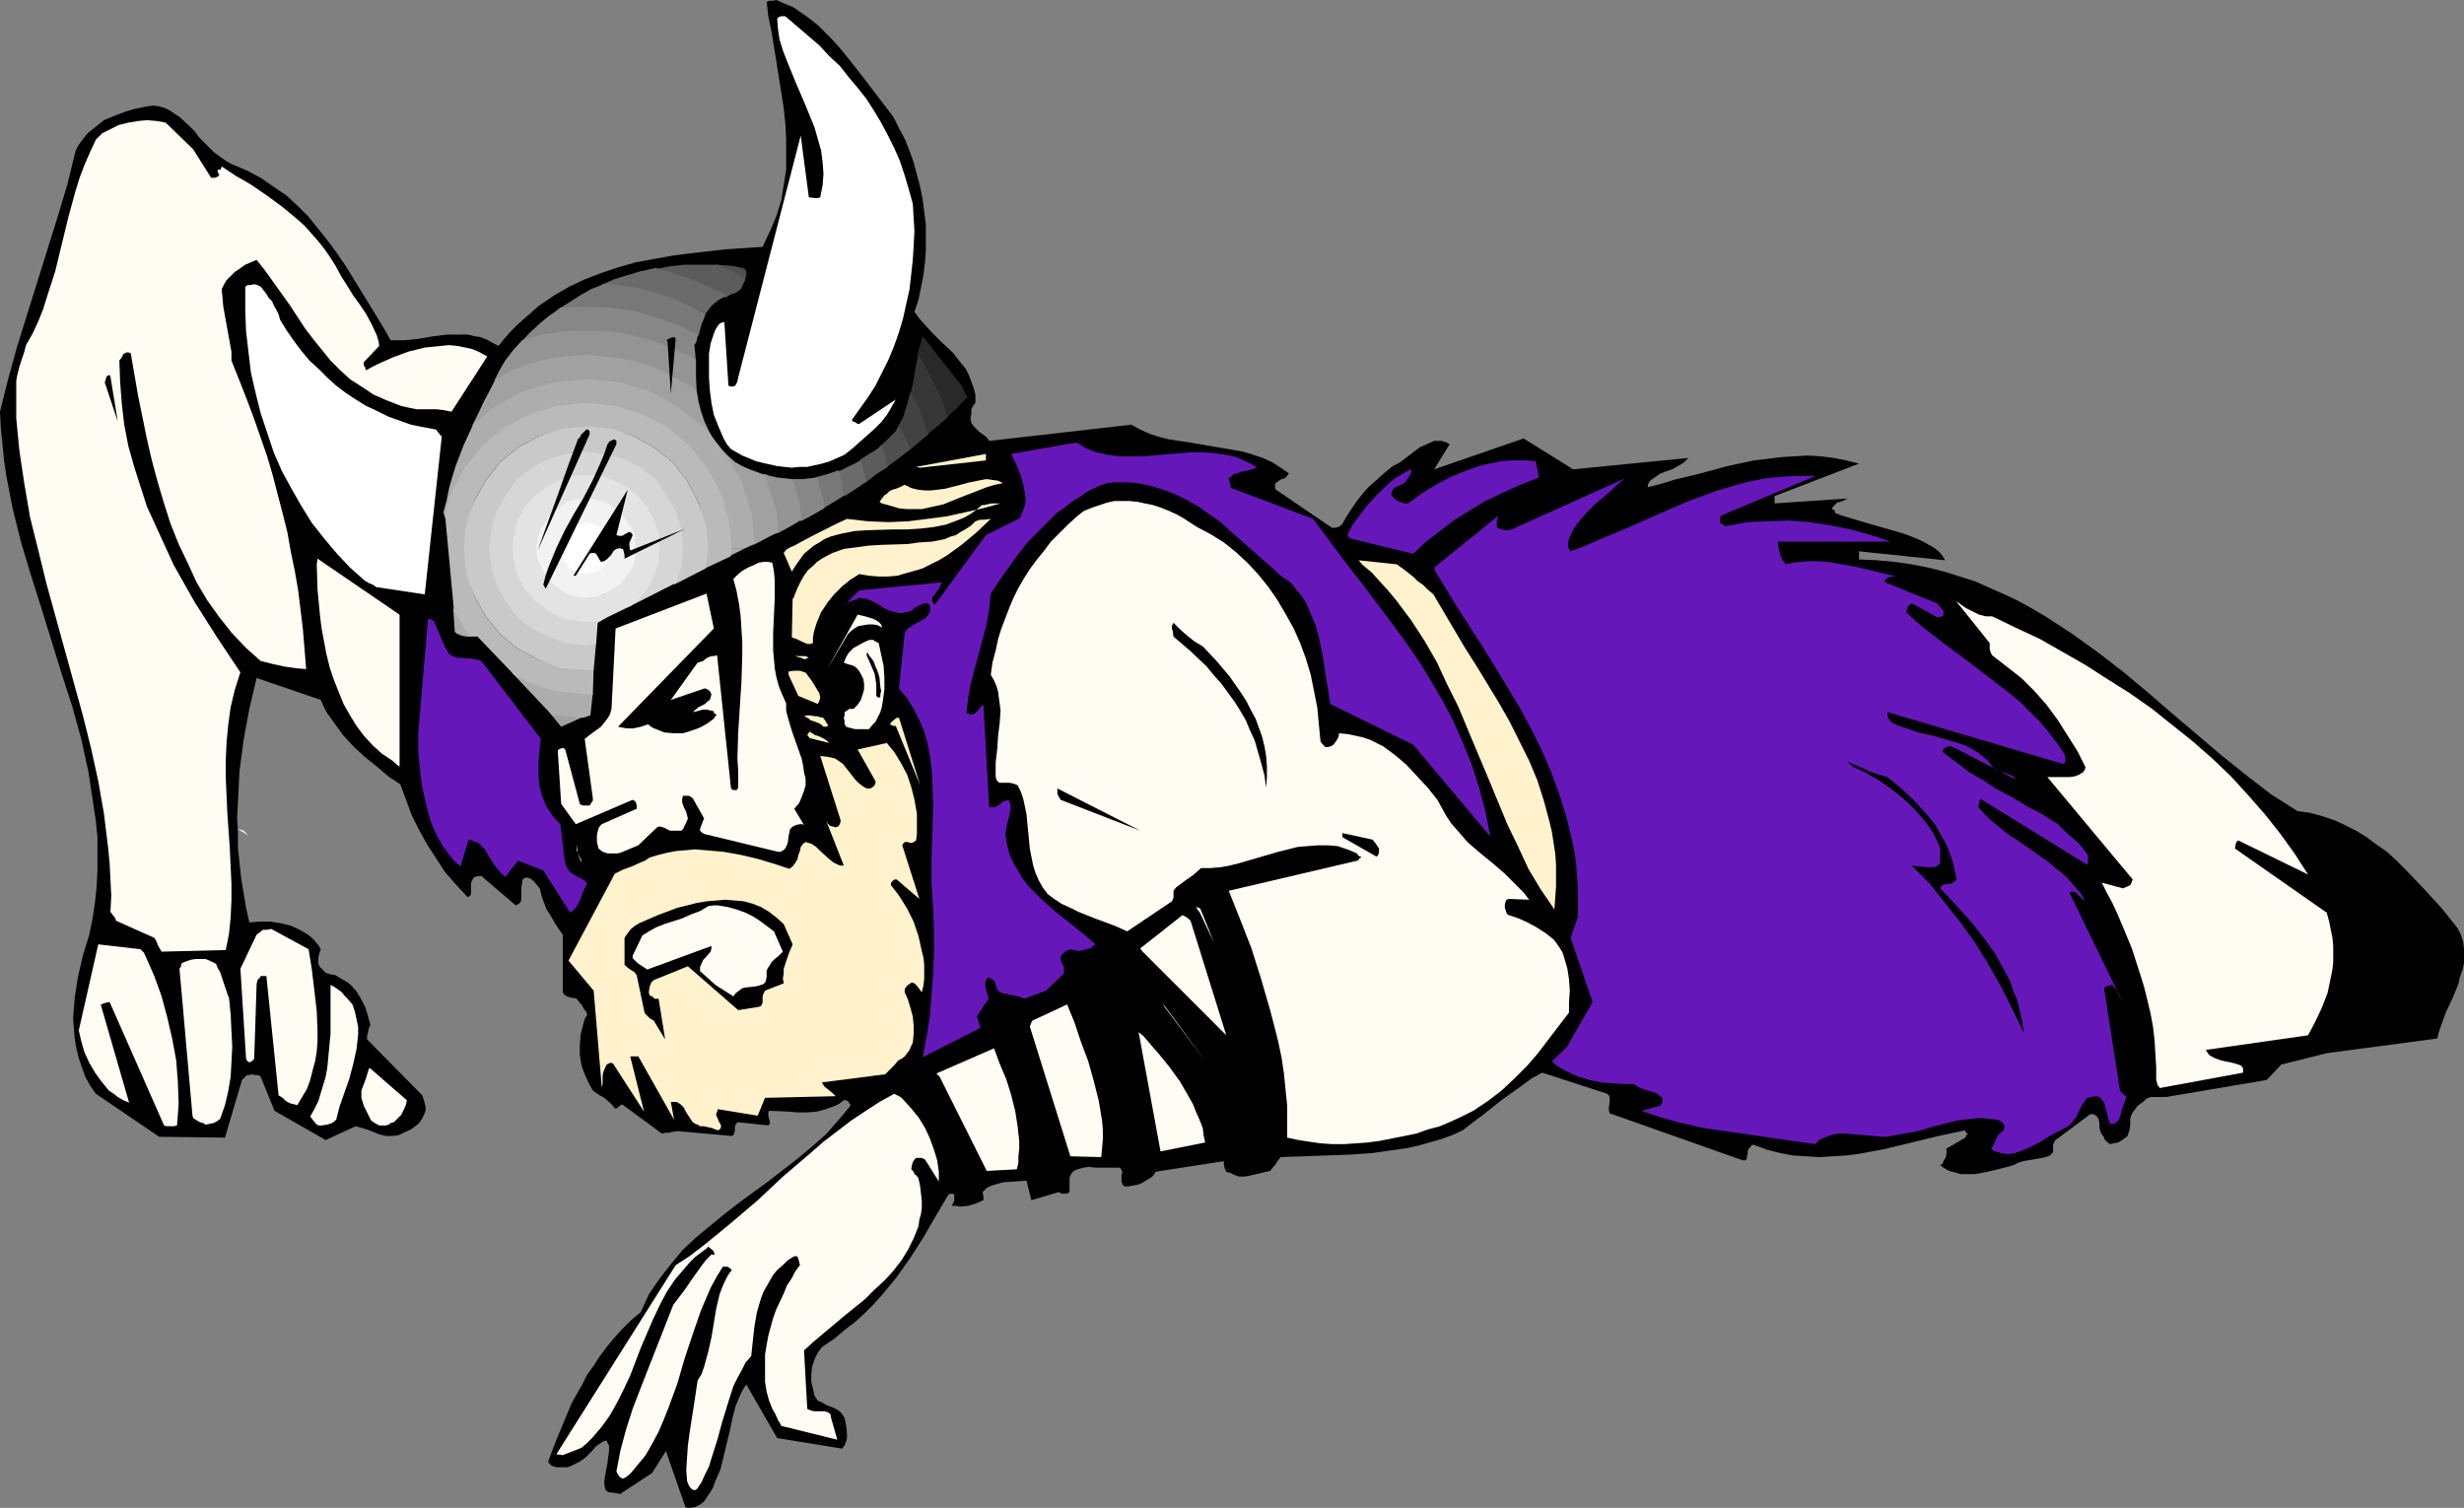
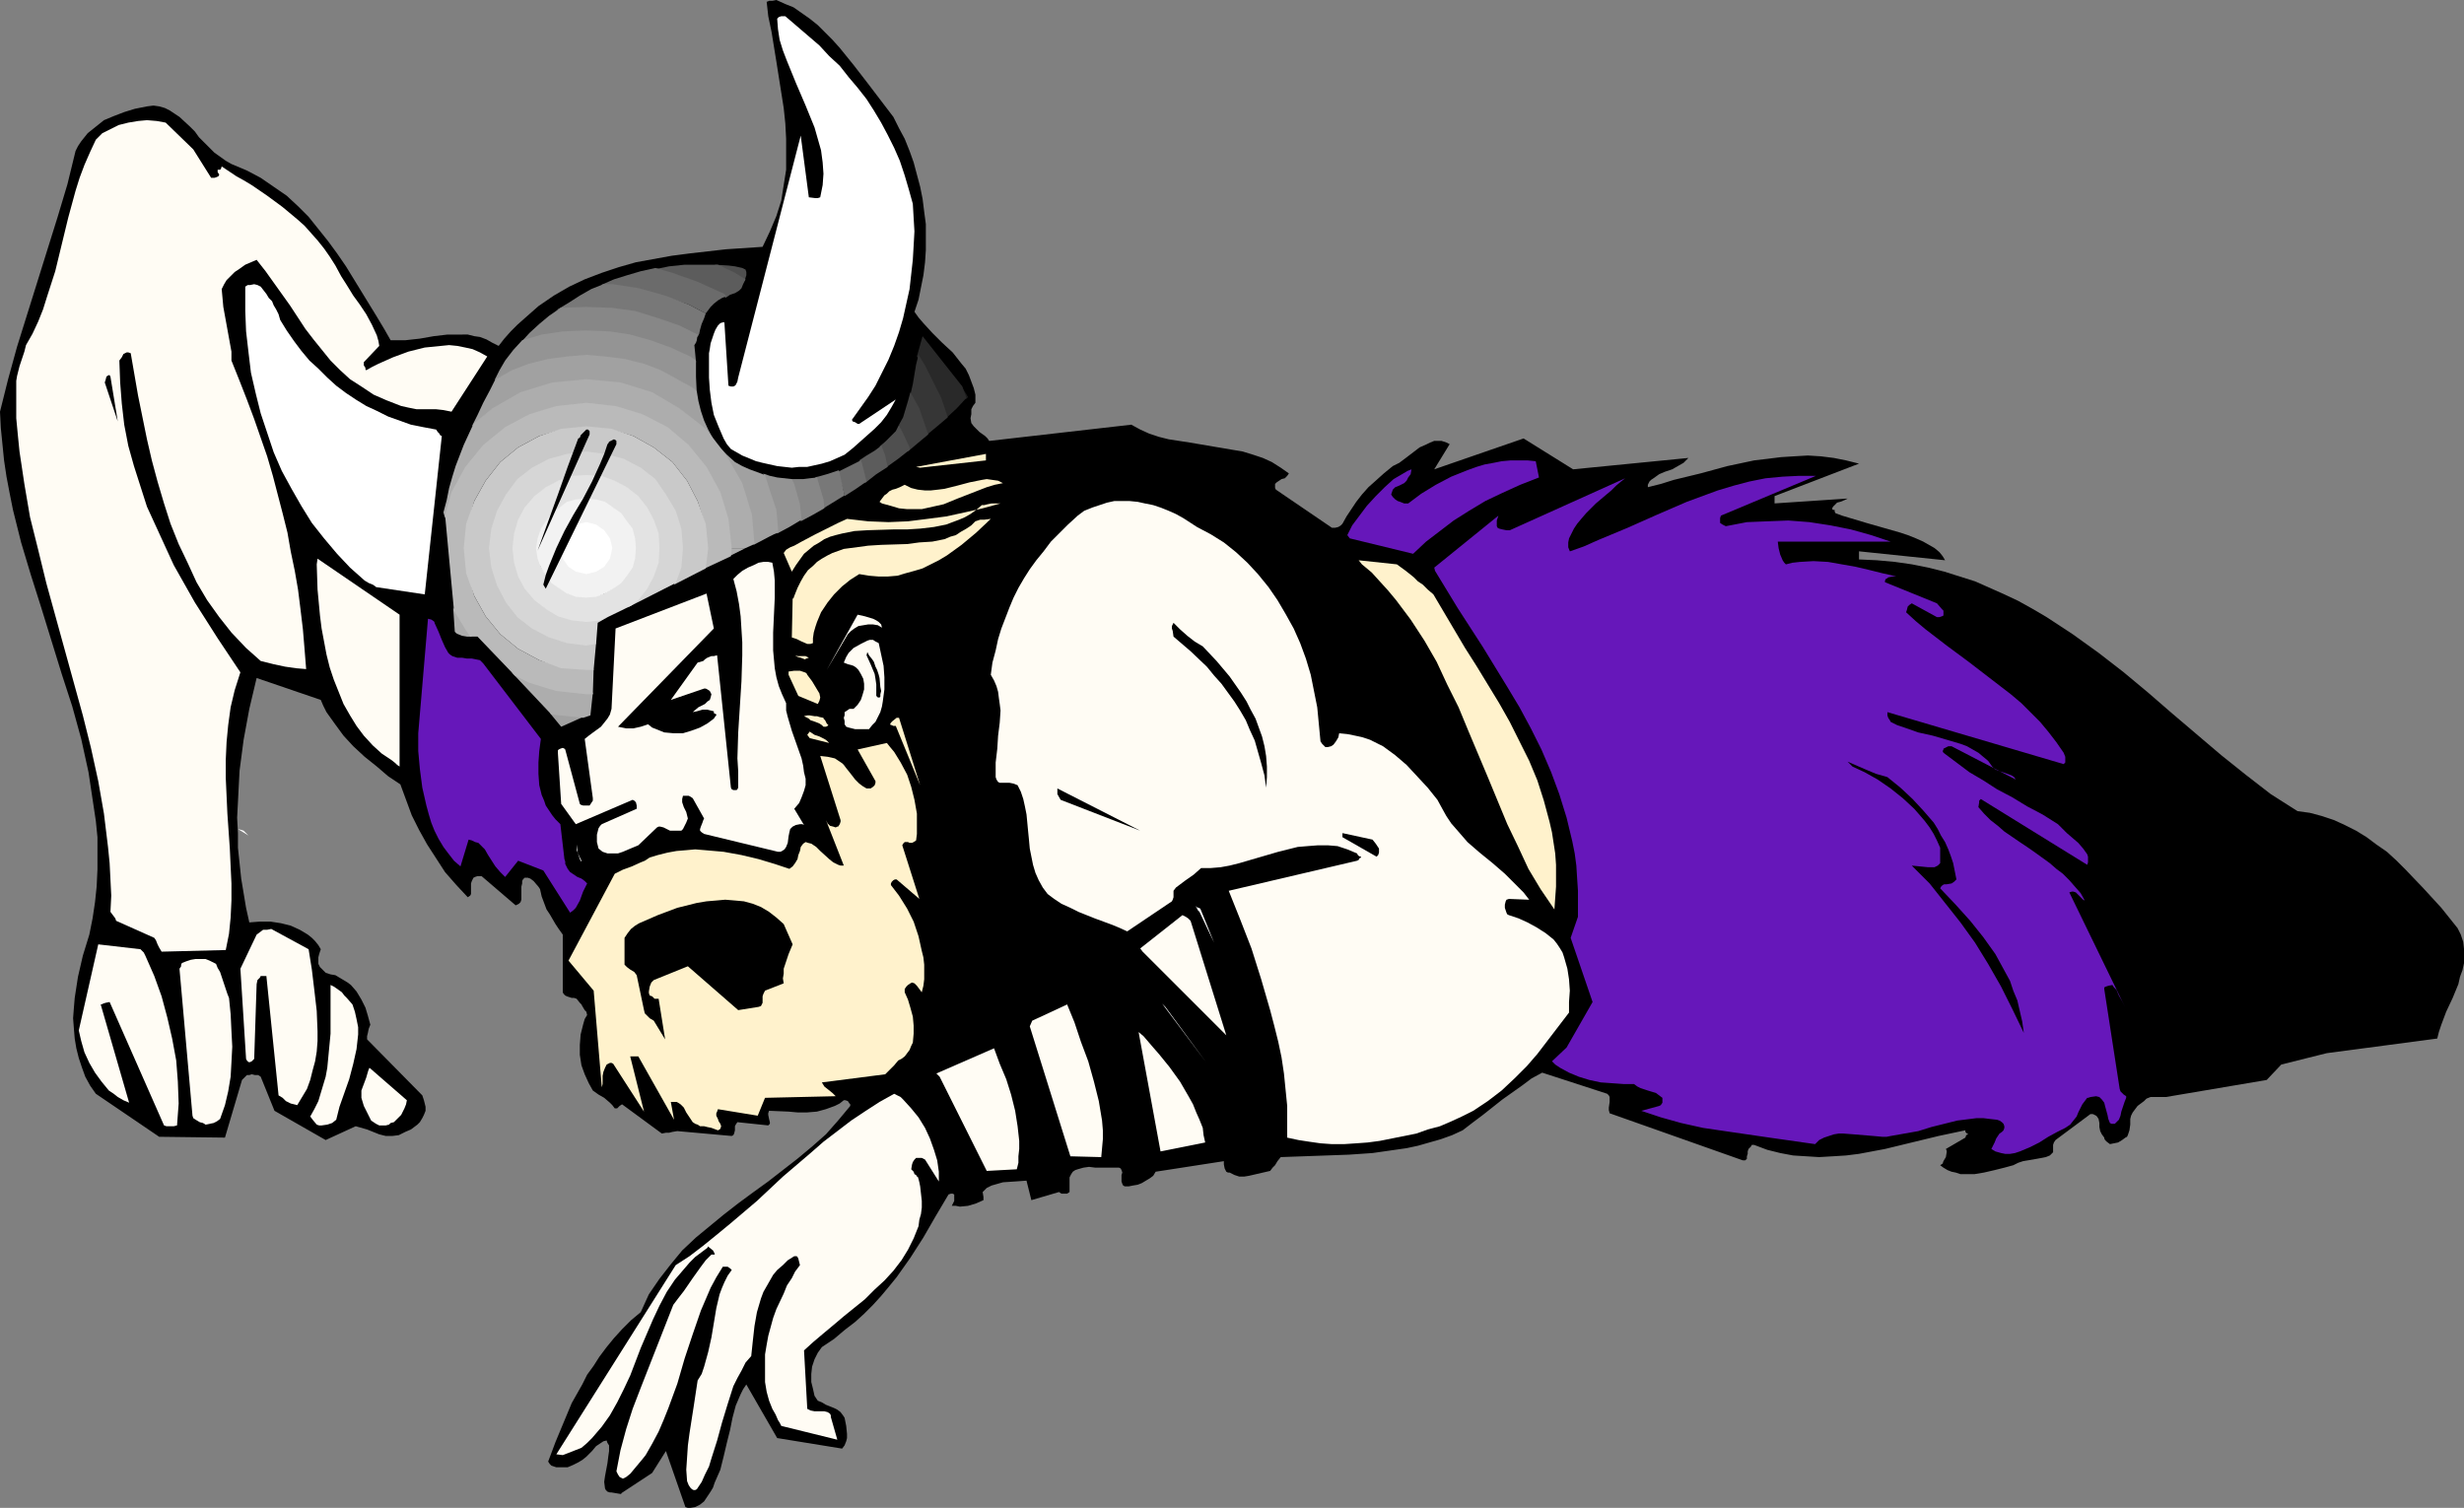
<svg xmlns="http://www.w3.org/2000/svg" xmlns:ns1="http://sodipodi.sourceforge.net/DTD/sodipodi-0.dtd" xmlns:ns2="http://www.inkscape.org/namespaces/inkscape" version="1.0" width="129.724mm" height="79.385mm" id="svg81" ns1:docname="Viking 17.wmf">
  <rect width="100%" height="100%" fill="#808080" stroke="none" />
  <ns1:namedview id="namedview81" pagecolor="#ffffff" bordercolor="#000000" borderopacity="0.25" ns2:showpageshadow="2" ns2:pageopacity="0.0" ns2:pagecheckerboard="0" ns2:deskcolor="#d1d1d1" ns2:document-units="mm" />
  <defs id="defs1">
    <pattern id="WMFhbasepattern" patternUnits="userSpaceOnUse" width="6" height="6" x="0" y="0" />
  </defs>
  <path style="fill:#ffffff;fill-opacity:1;fill-rule:evenodd;stroke:none" d="m 14.867,199.703 0.646,-0.162 0.646,-0.162 0.808,-0.323 h 0.808 z" id="path1" />
  <path style="fill:#ffffff;fill-opacity:1;fill-rule:evenodd;stroke:none" d="m 47.349,164.965 0.646,0.162 0.485,0.162 0.485,0.485 0.485,0.485 z" id="path2" />
  <path style="fill:#000000;fill-opacity:1;fill-rule:evenodd;stroke:none" d="m 0,81.917 0.162,3.231 0.323,3.231 0.323,3.231 0.485,3.231 0.646,3.393 0.646,3.231 1.616,6.463 1.939,6.463 2.101,6.624 4.04,13.087 2.101,6.463 1.778,6.463 1.454,6.624 0.485,3.231 0.485,3.231 0.485,3.231 0.323,3.231 v 3.231 3.231 l -0.162,3.393 -0.323,3.07 -0.485,3.231 -0.646,3.231 -1.293,4.201 -0.97,4.201 -0.323,2.1 -0.323,2.1 -0.162,1.939 -0.162,2.1 0.162,2.1 0.162,1.939 0.323,1.939 0.485,1.939 0.646,1.939 0.646,1.777 0.97,1.777 1.131,1.616 12.605,8.563 13.09,0.162 3.394,-11.472 0.323,-0.323 0.323,-0.323 0.323,-0.323 h 0.485 l 0.485,-0.162 0.646,0.162 h 0.646 l 0.485,0.323 2.747,6.786 10.181,5.817 5.979,-2.747 1.131,0.323 1.131,0.323 2.424,0.969 1.293,0.323 h 1.293 l 1.293,-0.162 0.646,-0.323 0.646,-0.323 1.131,-0.485 1.293,-0.969 0.485,-0.485 0.485,-0.808 0.323,-0.646 0.323,-0.808 v -0.808 l -0.162,-0.646 -0.162,-0.646 -0.323,-0.969 -10.989,-11.148 v -0.646 l 0.162,-0.646 0.162,-0.808 0.323,-0.808 -0.485,-1.777 -0.485,-1.616 -0.808,-1.616 -0.97,-1.616 -1.131,-1.293 -0.646,-0.485 -0.808,-0.485 -0.808,-0.485 -0.808,-0.485 -0.97,-0.162 -0.97,-0.323 -0.323,-0.323 -0.323,-0.323 -0.485,-0.485 -0.323,-0.646 v -1.293 l 0.162,-0.646 0.323,-0.969 -0.485,-0.808 -0.646,-0.808 -0.646,-0.646 -0.808,-0.646 -1.616,-0.969 -1.778,-0.808 -1.939,-0.485 -2.101,-0.323 h -2.101 l -2.101,0.162 -0.646,-2.908 -0.485,-2.908 -0.485,-2.908 -0.323,-3.07 -0.323,-3.07 v -2.908 l -0.162,-3.07 0.162,-3.07 0.162,-3.231 0.162,-3.07 0.808,-6.14 1.131,-6.14 1.454,-6.14 12.766,4.362 0.485,1.131 0.646,1.293 1.616,2.262 1.778,2.424 1.939,2.1 2.262,2.1 2.424,1.939 2.262,1.939 2.424,1.616 1.131,3.07 1.131,3.07 1.454,2.908 1.616,2.908 1.778,2.747 1.778,2.747 2.262,2.585 2.262,2.424 0.485,-0.323 0.162,-0.323 v -0.485 -0.485 -0.485 -0.646 l 0.162,-0.485 0.323,-0.646 v 0 l 0.323,-0.162 0.485,-0.162 h 0.808 l 6.787,5.817 0.646,-0.323 0.323,-0.323 0.162,-0.485 v -2.585 l 0.162,-0.646 v -0.485 l 0.162,-0.323 0.162,-0.162 0.162,-0.162 h 0.646 l 0.485,0.162 0.646,0.485 0.97,1.131 0.323,0.485 0.323,1.454 0.485,1.293 0.485,1.293 0.646,0.969 1.131,1.939 0.646,0.969 0.808,1.131 v 10.987 0.485 l 0.162,0.323 0.323,0.323 0.323,0.162 0.97,0.323 h 0.485 l 0.485,0.162 0.646,0.808 0.323,0.323 0.162,0.323 0.485,0.808 0.323,0.323 0.162,0.646 -0.485,0.808 -0.323,1.131 -0.485,1.939 -0.162,2.1 v 1.939 l 0.323,2.1 0.646,1.777 0.808,1.777 0.808,1.454 1.131,0.808 1.131,0.646 1.131,0.969 0.485,0.485 0.485,0.646 h 0.485 v 0 l 0.162,-0.162 0.162,-0.162 0.162,-0.162 0.485,-0.323 7.918,5.817 0.808,-0.162 h 0.646 l 0.646,-0.162 0.97,-0.162 10.827,0.969 0.323,-0.162 0.162,-0.323 0.162,-0.646 v -0.808 l 0.162,-0.323 0.323,-0.485 6.141,0.646 0.323,-0.323 v -0.323 l -0.162,-0.646 -0.162,-0.808 v -0.323 l 0.162,-0.485 3.878,0.162 1.778,0.162 h 1.939 l 1.939,-0.162 1.778,-0.485 1.778,-0.646 0.97,-0.485 0.808,-0.646 h 0.323 l 0.485,0.162 0.323,0.485 0.162,0.162 v 0.323 l -2.424,2.908 -2.424,2.747 -2.747,2.424 -2.909,2.424 -5.818,4.524 -2.909,2.1 -3.07,2.262 -2.909,2.262 -2.747,2.262 -2.747,2.262 -2.747,2.585 -2.262,2.747 -2.262,2.908 -2.101,3.07 -0.808,1.777 -0.808,1.777 -1.939,1.616 -1.778,1.777 -1.616,1.777 -1.454,1.777 -1.454,1.939 -1.131,1.777 -1.293,1.777 -0.97,1.939 -2.101,3.716 -1.616,3.878 -1.616,3.878 -1.454,3.878 0.323,0.485 0.323,0.323 0.97,0.323 h 1.131 1.131 l 1.131,-0.485 0.97,-0.485 0.808,-0.485 0.808,-0.646 0.646,-0.646 0.485,-0.485 0.808,-0.969 0.97,-0.646 0.485,-0.323 0.646,-0.162 0.162,0.485 0.323,0.485 v 1.131 l -0.162,1.131 -0.162,1.293 -0.485,2.585 -0.162,1.131 0.162,1.293 0.162,0.323 0.323,0.323 0.485,0.162 h 0.323 l 0.97,0.162 0.97,0.162 v -0.162 l 6.141,-4.039 2.747,-4.362 3.878,11.148 0.485,0.162 h 0.485 l 0.97,-0.162 0.97,-0.485 0.808,-0.646 0.646,-0.969 0.646,-0.969 0.485,-0.808 0.323,-0.969 1.131,-2.585 0.646,-2.585 0.646,-2.747 0.646,-2.585 0.485,-2.424 0.646,-2.424 0.97,-2.262 0.485,-0.969 0.646,-0.969 6.141,10.664 12.928,2.1 0.485,-0.646 0.323,-0.808 0.162,-0.646 v -0.808 l -0.162,-1.616 -0.323,-1.616 -0.323,-0.485 -0.485,-0.646 -0.646,-0.485 -0.646,-0.323 -1.616,-0.646 -0.808,-0.485 -0.808,-0.323 -0.646,-0.969 -0.323,-1.454 -0.323,-1.293 v -1.616 l 0.162,-1.454 0.485,-1.454 0.646,-1.293 0.808,-1.131 2.424,-1.616 2.101,-1.777 2.101,-1.616 1.778,-1.616 1.778,-1.777 1.616,-1.777 1.616,-1.939 1.454,-1.777 2.747,-3.878 2.586,-4.039 2.424,-4.201 2.586,-4.362 0.485,-0.162 h 0.323 l 0.323,0.162 v 0.323 0.485 0.485 l -0.485,0.969 h 0.808 l 0.808,0.162 1.616,-0.162 1.616,-0.485 1.454,-0.646 v -0.646 l -0.162,-0.969 0.808,-0.808 0.97,-0.485 1.131,-0.323 1.131,-0.323 2.424,-0.162 2.262,-0.162 0.97,3.878 5.494,-1.616 0.485,0.323 h 0.485 0.646 l 0.485,-0.323 v -2.908 l 0.323,-0.646 0.323,-0.485 0.485,-0.323 0.485,-0.162 1.131,-0.323 1.131,-0.162 1.293,0.162 h 1.293 1.293 1.293 0.485 0.323 l 0.323,0.162 0.162,0.323 0.162,0.485 -0.162,0.485 v 0.646 0.646 l 0.162,0.485 0.162,0.323 0.323,0.162 h 0.808 l 0.808,-0.162 0.97,-0.162 0.808,-0.323 0.808,-0.485 0.808,-0.485 0.646,-0.485 0.485,-0.808 13.574,-2.1 v 0.646 l 0.162,0.808 0.323,0.646 0.323,0.162 h 0.323 l 0.97,0.485 0.97,0.323 h 0.97 l 0.97,-0.162 2.101,-0.485 2.101,-0.485 0.485,-0.646 0.485,-0.485 0.485,-0.808 0.646,-0.808 4.525,-0.162 4.525,-0.162 4.525,-0.162 4.686,-0.323 4.525,-0.646 2.262,-0.323 2.262,-0.485 2.262,-0.646 2.262,-0.646 2.262,-0.808 2.101,-0.969 2.101,-1.616 1.939,-1.454 3.878,-3.07 3.878,-2.747 1.939,-1.454 2.101,-1.131 12.928,4.201 0.323,0.323 0.162,0.323 v 0.485 0.485 l -0.162,1.131 v 0.485 l 0.162,0.646 26.502,9.371 h 0.323 0.162 l 0.323,-0.323 v -0.485 l 0.162,-0.485 v -0.485 l 0.162,-0.485 0.485,-0.485 0.162,-0.323 h 0.485 l 2.586,0.969 2.586,0.646 2.586,0.485 2.586,0.162 2.586,0.162 2.747,-0.162 2.586,-0.162 2.586,-0.323 5.171,-0.969 5.333,-1.293 5.333,-1.293 5.333,-1.131 v 0.323 l 0.162,0.162 0.162,0.162 h 0.162 v 0.162 l -0.323,0.162 -0.162,0.485 -3.878,2.262 0.162,0.323 v 0.323 l -0.162,0.969 -0.485,0.808 -0.162,0.485 -0.485,0.323 0.646,0.485 0.808,0.485 0.808,0.323 0.808,0.162 0.97,0.323 h 0.808 1.939 l 1.939,-0.323 2.101,-0.485 1.939,-0.485 1.778,-0.485 0.97,-0.485 0.97,-0.323 1.939,-0.323 1.778,-0.323 0.808,-0.162 0.808,-0.323 0.323,-0.323 0.323,-0.323 v -0.646 -0.808 l 0.162,-0.485 0.323,-0.485 6.949,-5.17 h 0.485 l 0.323,0.162 0.323,0.162 0.162,0.162 0.323,0.485 0.162,0.808 v 0.323 0.485 l 0.162,0.808 0.323,0.646 0.485,0.646 v 0.162 l 0.162,0.323 0.323,0.323 0.646,0.485 0.808,-0.162 0.808,-0.162 0.808,-0.485 0.646,-0.485 0.323,-0.162 0.162,-0.323 0.162,-0.485 0.162,-0.485 0.162,-1.131 v -1.131 l 0.162,-0.646 0.323,-0.646 0.97,-1.293 1.293,-0.969 0.485,-0.485 0.808,-0.323 h 3.07 l 20.038,-3.393 2.909,-3.07 9.05,-2.262 21.978,-2.908 0.323,-1.293 0.485,-1.454 0.97,-2.585 1.293,-2.747 1.131,-2.747 0.323,-1.454 0.485,-1.293 0.323,-1.454 v -1.454 -1.293 l -0.162,-1.454 -0.485,-1.454 -0.646,-1.293 -3.232,-4.039 -3.555,-3.878 -3.555,-3.716 -1.778,-1.777 -1.939,-1.777 -2.101,-1.454 -1.939,-1.454 -2.101,-1.293 -2.262,-1.131 -2.101,-0.969 -2.424,-0.808 -2.424,-0.646 -2.424,-0.323 -5.333,-3.393 -5.01,-3.878 -4.848,-3.878 -9.696,-8.24 -4.848,-4.201 -4.848,-4.039 -5.01,-3.878 -5.171,-3.716 -5.171,-3.393 -2.747,-1.616 -2.909,-1.616 -2.747,-1.293 -2.909,-1.293 -2.909,-1.293 -3.07,-0.969 -3.07,-0.969 -3.232,-0.808 -3.232,-0.646 -3.394,-0.485 -3.555,-0.323 -3.555,-0.162 v -1.616 l 17.13,1.777 -0.485,-0.808 -0.646,-0.808 -0.97,-0.808 -1.131,-0.646 -1.131,-0.646 -1.454,-0.646 -1.616,-0.646 -1.454,-0.485 -3.394,-0.969 -3.394,-0.969 -3.232,-0.969 -1.616,-0.485 -1.293,-0.485 -0.162,-0.323 v -0.323 h -0.323 l -0.162,-0.162 v -0.162 l 0.162,-0.323 0.485,-0.485 0.323,-0.323 0.646,-0.162 0.808,-0.323 0.646,-0.323 -14.544,0.969 v -1.454 l 16.806,-6.463 -2.586,-0.646 -2.424,-0.485 -2.586,-0.323 -2.586,-0.162 -2.747,0.162 -2.586,0.162 -2.586,0.323 -2.747,0.323 -5.333,1.131 -5.333,1.454 -5.333,1.293 -2.586,0.808 -2.586,0.646 v -0.485 l 0.323,-0.646 0.323,-0.323 0.485,-0.323 1.131,-0.808 1.131,-0.485 1.454,-0.485 1.131,-0.646 1.131,-0.646 0.485,-0.485 0.485,-0.485 -22.947,2.262 -9.858,-6.14 -17.776,6.14 3.07,-5.009 -0.646,-0.323 -0.97,-0.323 h -0.646 -0.808 l -0.808,0.323 -0.646,0.323 -1.454,0.646 -2.747,2.1 -1.293,0.969 -1.293,0.646 -1.778,1.454 -1.616,1.454 -1.454,1.293 -1.293,1.454 -1.131,1.454 -0.97,1.454 -0.97,1.454 -0.808,1.454 -0.323,0.323 -0.485,0.323 -0.646,0.162 h -0.646 l -11.15,-7.594 -0.162,-0.323 V 96.782 96.459 96.297 l 0.323,-0.323 0.485,-0.323 0.485,-0.323 0.646,-0.162 0.485,-0.485 0.323,-0.485 -1.616,-1.131 -1.778,-1.131 -1.778,-0.808 -1.939,-0.646 -2.101,-0.646 -1.939,-0.323 -8.565,-1.454 -4.202,-0.646 -1.939,-0.485 -1.939,-0.646 -1.778,-0.808 -1.778,-0.969 -28.28,3.231 -0.323,-0.485 -0.485,-0.485 -1.131,-0.808 -0.485,-0.485 -0.646,-0.646 -0.485,-0.646 -0.162,-0.969 0.162,-0.808 v -0.969 l 0.323,-0.646 0.485,-0.646 v -1.616 l -0.323,-1.293 -0.485,-1.293 -0.485,-1.293 -0.646,-1.293 -0.808,-0.969 -1.778,-2.262 -2.101,-1.939 -1.939,-1.939 -1.778,-1.939 -0.97,-1.131 -0.808,-1.131 0.808,-2.424 0.485,-2.424 0.485,-2.424 0.323,-2.585 0.162,-2.424 v -2.585 -2.585 l -0.323,-2.424 -0.323,-2.585 -0.485,-2.424 -0.646,-2.424 -0.646,-2.424 -0.808,-2.262 -0.97,-2.424 -1.131,-2.1 -1.131,-2.262 -2.586,-3.393 -2.586,-3.393 -2.747,-3.555 -2.747,-3.393 -1.454,-1.616 -1.454,-1.454 -1.454,-1.454 -1.616,-1.293 -1.616,-1.131 -1.616,-1.131 -1.616,-0.646 L 154.489,0 l -0.808,0.162 h -0.646 l -0.323,0.162 h -0.162 l 0.323,2.908 0.646,3.07 0.97,5.978 0.97,6.14 0.485,3.07 0.323,3.07 0.162,3.07 v 3.07 3.07 l -0.485,3.07 -0.485,3.07 -0.97,3.07 -1.293,3.07 -1.454,3.07 -7.272,0.485 -7.11,0.808 -3.717,0.485 -3.555,0.646 -3.555,0.646 -3.394,0.969 -3.394,1.131 -3.394,1.293 -3.07,1.454 -3.07,1.777 -3.07,2.1 -2.747,2.424 -1.454,1.293 -1.293,1.293 -1.293,1.454 -1.131,1.454 -1.293,-0.646 -1.131,-0.646 -1.293,-0.485 -1.131,-0.162 -1.293,-0.323 H 91.627 89.041 l -2.747,0.323 -2.747,0.485 -2.909,0.323 H 77.73 L 76.437,65.437 74.982,63.013 71.912,58.004 68.842,52.996 67.064,50.411 65.286,47.987 63.347,45.563 61.408,43.14 59.307,41.039 57.045,38.939 54.459,37.162 51.874,35.384 49.126,33.93 46.056,32.638 44.925,31.991 43.794,31.183 42.662,30.376 41.693,29.406 39.592,27.306 38.784,26.175 37.814,25.205 35.714,23.266 34.744,22.62 33.774,21.974 32.805,21.489 31.674,21.166 l -1.131,-0.162 -1.293,0.162 -2.424,0.485 -2.101,0.646 -2.101,0.808 -1.939,0.808 -1.616,1.293 -1.616,1.293 -1.293,1.616 -0.646,0.969 -0.485,0.969 -1.616,6.624 -1.939,6.463 -4.04,12.926 -4.04,12.926 -1.778,6.463 z" id="path3" />
  <path style="fill:#fffcf4;fill-opacity:1;fill-rule:evenodd;stroke:none" d="m 3.232,76.747 v 3.231 3.231 l 0.323,3.393 0.323,3.231 0.97,6.463 1.131,6.624 1.616,6.463 1.616,6.624 7.272,26.336 1.616,6.463 1.454,6.624 1.131,6.463 0.808,6.624 0.323,3.231 0.162,3.231 0.162,3.231 -0.162,3.231 0.485,0.646 0.485,0.646 0.162,0.485 v 0 l 7.595,3.393 0.323,0.485 0.323,0.808 0.323,0.646 0.485,0.808 12.766,-0.323 0.646,-3.231 0.323,-3.231 0.162,-3.393 v -3.393 l -0.162,-3.393 -0.162,-3.555 -0.485,-6.948 -0.323,-7.109 v -3.555 l 0.162,-3.555 0.323,-3.393 0.485,-3.555 0.808,-3.393 1.131,-3.555 -4.525,-6.786 -2.262,-3.555 -2.262,-3.555 -2.101,-3.716 -2.101,-3.716 -1.778,-3.878 -1.778,-3.878 -1.778,-3.878 -1.293,-4.039 -1.293,-4.039 -1.131,-4.039 -0.808,-4.201 -0.485,-4.201 -0.323,-4.201 -0.162,-4.362 0.485,-0.646 0.323,-0.646 0.323,-0.162 0.323,-0.162 h 0.323 l 0.485,0.162 1.454,8.402 1.778,8.725 0.97,4.201 1.131,4.201 1.293,4.362 1.293,4.039 1.616,4.039 1.778,3.716 1.778,3.878 2.101,3.555 2.424,3.393 2.424,3.07 2.909,3.07 1.454,1.293 1.454,1.293 2.586,0.646 2.262,0.485 2.262,0.323 1.939,0.162 -0.323,-4.039 -0.323,-3.878 -0.485,-4.039 -0.485,-3.878 -0.646,-3.716 -0.808,-3.878 -0.646,-3.716 -0.97,-3.878 -1.939,-7.432 -1.131,-3.878 -1.293,-3.716 -1.293,-3.716 -1.454,-3.878 -1.454,-3.716 -1.616,-4.039 v -1.777 l -0.323,-1.777 -0.646,-3.555 -0.646,-3.555 -0.162,-1.777 -0.162,-1.777 0.485,-0.969 0.485,-0.808 0.808,-0.808 0.808,-0.808 0.97,-0.646 1.131,-0.808 1.131,-0.485 1.131,-0.485 1.778,2.262 1.616,2.262 3.232,4.524 3.07,4.686 1.616,2.1 3.394,4.201 1.939,1.939 1.939,1.777 2.262,1.454 2.424,1.616 2.586,1.131 2.909,1.131 1.454,0.323 1.616,0.323 h 3.878 l 1.454,0.162 0.808,0.162 0.808,0.162 7.11,-10.987 -1.454,-0.808 -1.454,-0.646 -1.454,-0.323 -1.616,-0.323 -1.616,-0.162 -1.616,0.162 -1.616,0.162 -1.616,0.162 -3.232,0.808 -3.07,1.131 -2.909,1.293 -1.293,0.646 -1.131,0.646 -0.162,-0.162 v -0.323 l -0.323,-0.485 v -0.646 l 3.07,-3.231 -0.162,-0.969 -0.323,-1.131 -0.97,-2.1 -1.131,-2.1 -1.293,-1.939 -1.293,-1.777 -1.293,-2.1 -1.131,-1.777 -1.131,-2.1 -1.131,-1.777 -1.131,-1.616 -1.293,-1.616 -1.293,-1.454 -1.293,-1.454 -1.454,-1.293 -2.909,-2.424 -3.07,-2.262 -3.07,-2.1 -1.616,-0.969 -1.454,-0.808 -2.909,-1.939 -0.162,0.485 -0.162,0.162 h -0.323 -0.162 v 0.162 0.323 l 0.323,0.485 -0.162,0.323 -0.323,0.162 -0.485,0.162 h -0.646 l -3.555,-5.655 -5.494,-5.332 -1.778,-0.323 -1.939,-0.162 -1.778,0.162 -1.939,0.323 -1.939,0.485 -1.616,0.808 -1.616,0.808 -1.293,1.293 -1.131,2.424 -1.131,2.585 -0.97,2.585 -0.808,2.585 -1.454,5.332 -2.586,10.664 -1.616,5.009 -0.808,2.585 -0.97,2.424 -1.131,2.424 -1.293,2.262 -0.323,1.293 -0.323,0.969 -0.323,0.969 -0.323,0.969 -0.485,1.939 -0.162,0.969 z" id="path4" />
  <path style="fill:#fffcf4;fill-opacity:1;fill-rule:evenodd;stroke:none" d="m 15.675,205.035 0.485,2.1 0.646,2.262 0.97,2.1 1.131,1.939 1.293,1.777 1.454,1.777 0.97,0.646 0.808,0.646 1.131,0.646 1.131,0.485 -5.656,-19.55 h 0.162 l 0.323,-0.162 0.485,-0.162 0.808,-0.162 10.827,24.559 0.485,0.162 h 0.808 0.646 l 0.646,-0.162 0.323,-4.362 -0.162,-4.362 -0.323,-4.201 -0.808,-4.362 -0.97,-4.201 -1.131,-4.201 -1.454,-4.039 -1.778,-4.039 -0.323,-0.646 -0.323,-0.323 -0.323,-0.323 -8.403,-0.969 z" id="path5" />
  <path style="fill:#000000;fill-opacity:1;fill-rule:evenodd;stroke:none" d="m 20.846,76.101 2.586,7.755 -1.454,-8.886 -0.162,-0.323 h -0.162 l -0.323,0.162 -0.162,0.162 -0.162,0.646 z" id="path6" />
  <path style="fill:#fffcf4;fill-opacity:1;fill-rule:evenodd;stroke:none" d="m 35.714,192.756 2.586,29.245 0.162,0.485 0.485,0.323 0.808,0.485 0.646,0.162 0.485,0.323 0.808,-0.162 0.808,-0.162 0.646,-0.323 0.646,-0.485 0.97,-2.747 0.646,-2.747 0.485,-2.908 0.162,-2.908 0.162,-3.07 -0.162,-3.07 -0.162,-3.393 -0.323,-3.231 -0.323,-0.808 -0.323,-0.969 -1.131,-3.393 -0.485,-0.808 -0.323,-0.808 -0.646,-0.323 -0.646,-0.323 -0.808,-0.323 h -0.97 -0.97 l -0.97,0.162 -0.97,0.323 -0.808,0.323 -0.162,0.323 v 0.323 z" id="path7" />
  <path style="fill:#fffcf4;fill-opacity:1;fill-rule:evenodd;stroke:none" d="m 47.834,192.756 1.131,17.935 0.162,0.323 0.162,0.162 0.162,0.162 h 0.323 l 0.323,-0.162 0.485,-0.485 0.485,-14.865 0.162,-0.808 0.485,-0.485 0.162,-0.323 h 0.323 0.323 0.485 l 2.424,23.751 0.808,0.485 0.646,0.646 0.97,0.485 0.646,0.162 0.646,0.162 0.97,-1.616 0.97,-1.616 0.646,-1.777 0.485,-1.939 0.485,-1.777 0.323,-1.939 0.162,-2.1 v -1.939 l -0.162,-4.039 -0.485,-4.201 -0.485,-4.039 -0.646,-4.039 -7.434,-4.039 -0.808,0.162 h -0.808 l -0.646,0.485 -0.646,0.485 z" id="path8" />
  <path style="fill:#ffffff;fill-opacity:1;fill-rule:evenodd;stroke:none" d="m 48.803,57.52 v 4.362 l 0.162,4.039 0.485,4.201 0.485,4.039 0.97,4.201 0.97,3.878 1.293,3.878 1.293,3.878 1.616,3.716 1.939,3.555 1.939,3.393 2.101,3.393 2.424,3.07 2.586,3.07 2.586,2.747 2.909,2.585 0.808,0.485 0.808,0.323 0.485,0.323 0.162,0.162 v 0 l 9.696,1.454 3.394,-31.507 -0.323,-0.162 -0.162,-0.323 v 0 l -0.162,-0.162 -0.162,-0.162 -0.323,-0.485 -2.586,-0.485 -2.424,-0.485 -2.262,-0.808 -2.262,-0.808 -2.262,-1.131 -2.101,-0.969 -2.101,-1.293 -1.939,-1.293 -1.939,-1.454 -1.778,-1.616 -1.778,-1.777 -1.778,-1.616 -1.616,-1.939 -1.454,-1.939 -1.454,-2.1 -1.293,-2.1 -0.323,-1.131 -0.485,-0.969 -0.485,-0.808 -0.323,-0.808 -0.646,-0.646 -0.485,-0.808 -1.131,-1.454 -0.646,-0.323 -0.646,-0.162 -0.808,0.162 h -0.485 l -0.485,0.323 z" id="path9" />
  <path style="fill:#fffcf4;fill-opacity:1;fill-rule:evenodd;stroke:none" d="m 62.216,222.808 0.808,0.969 0.485,0.162 h 0.485 l 1.131,-0.162 0.97,-0.323 0.808,-0.646 0.646,-2.585 0.97,-2.747 0.97,-2.747 0.808,-3.07 0.646,-2.908 0.162,-1.454 0.162,-1.454 v -1.454 l -0.323,-1.616 -0.323,-1.454 -0.485,-1.454 -1.131,-1.293 -0.485,-0.485 -0.485,-0.646 -1.131,-0.808 -0.485,-0.323 -0.646,-0.323 v 3.07 3.231 3.393 l -0.323,3.393 -0.323,3.393 -0.323,1.777 -0.485,1.616 -0.485,1.616 -0.485,1.616 -0.808,1.616 -0.808,1.454 z" id="path10" />
  <path style="fill:#fffcf4;fill-opacity:1;fill-rule:evenodd;stroke:none" d="m 63.024,112.293 0.162,5.009 0.485,5.17 0.323,2.585 0.485,2.585 0.485,2.585 0.646,2.585 0.808,2.424 0.97,2.424 0.97,2.424 1.293,2.262 1.293,2.1 1.454,1.939 1.778,1.939 1.778,1.616 0.485,0.323 0.485,0.323 0.97,0.646 0.808,0.646 0.323,0.323 0.485,0.323 v -30.214 L 63.186,111.162 Z" id="path11" />
  <path style="fill:#fffcf4;fill-opacity:1;fill-rule:evenodd;stroke:none" d="m 71.912,216.991 v 0.808 0.646 l 0.485,1.616 0.808,1.616 0.646,1.293 0.485,0.323 0.485,0.323 0.646,0.323 h 0.646 0.323 0.323 l 0.646,-0.162 0.323,-0.323 0.646,-0.162 0.485,-0.485 0.485,-0.485 0.485,-0.485 0.323,-0.646 0.323,-0.646 0.323,-0.808 0.162,-0.808 -7.434,-6.463 -0.162,0.323 -0.162,0.485 -0.323,1.131 -0.485,1.293 z" id="path12" />
  <path style="fill:#6617ba;fill-opacity:1;fill-rule:evenodd;stroke:none" d="m 83.224,145.9 v 3.555 l 0.323,3.555 0.485,3.716 0.808,3.555 0.485,1.777 0.485,1.616 0.646,1.616 0.808,1.616 0.97,1.616 0.97,1.293 1.131,1.454 1.293,1.131 1.616,-5.332 0.646,0.162 0.646,0.323 0.646,0.162 0.485,0.485 0.808,0.808 0.646,1.131 1.454,2.262 0.97,1.131 0.97,0.969 2.586,-3.231 5.01,1.939 5.333,8.402 0.646,-0.485 0.485,-0.485 0.808,-1.454 0.646,-1.777 0.808,-1.616 -0.485,-0.485 -0.646,-0.485 -0.808,-0.323 -1.454,-0.969 -0.485,-0.646 -0.485,-0.969 v -0.485 l -0.162,-0.485 -0.808,-6.948 -0.97,-0.969 -0.646,-0.808 -0.646,-0.969 -0.646,-0.969 -0.323,-0.969 -0.485,-1.131 -0.485,-1.939 -0.162,-2.262 v -2.262 l 0.162,-2.262 0.323,-2.424 -11.474,-15.026 -0.323,-0.323 -0.323,-0.323 -0.808,-0.162 -0.808,-0.162 h -0.97 l -0.97,-0.162 h -0.97 l -0.97,-0.323 -0.485,-0.323 -0.323,-0.323 -0.646,-1.131 -0.646,-1.454 -0.646,-1.616 -0.808,-1.777 v -0.162 l -0.162,-0.162 -0.485,-0.323 -0.646,-0.162 z" id="path13" />
  <path style="fill:#1a1a1a;fill-opacity:1;fill-rule:evenodd;stroke:none" d="m 192.142,79.494 0.323,-0.323 0.162,-0.162 v 0 l -1.778,-2.908 0.646,1.293 z" id="path14" />
  <path style="fill:#292929;fill-opacity:1;fill-rule:evenodd;stroke:none" d="m 192.304,79.17 -1.939,2.1 -2.101,1.939 -1.293,-3.716 -3.232,-6.786 -1.293,-1.777 1.131,-4.039 7.918,10.017 0.162,0.485 z" id="path15" />
  <path style="fill:#363636;fill-opacity:1;fill-rule:evenodd;stroke:none" d="m 188.587,83.048 -2.101,1.777 -1.939,1.616 -1.778,-5.17 -1.616,-2.747 0.485,-2.1 0.323,-1.939 0.323,-1.939 0.485,-1.939 1.293,2.1 3.232,6.463 z" id="path16" />
  <path style="fill:#424242;fill-opacity:1;fill-rule:evenodd;stroke:none" d="m 184.709,86.441 -1.939,1.616 -2.101,1.777 v -0.485 l -1.778,-4.847 0.808,-1.454 0.485,-1.616 0.485,-1.616 0.485,-1.777 1.778,3.231 z" id="path17" />
  <path style="fill:#4f4f4f;fill-opacity:1;fill-rule:evenodd;stroke:none" d="m 180.992,89.511 -2.262,1.777 -2.262,1.616 -0.485,-2.262 -0.97,-1.777 1.293,-1.131 0.97,-0.969 0.97,-0.969 0.646,-1.293 2.101,4.524 z" id="path18" />
  <path style="fill:#4f4f4f;fill-opacity:1;fill-rule:evenodd;stroke:none" d="m 148.187,55.904 0.162,-0.646 0.162,-0.485 v -0.646 l -0.162,-0.485 -0.323,-0.162 -0.323,-0.162 -1.454,-0.323 -1.293,-0.162 -2.747,-0.162 4.04,1.777 z" id="path19" />
  <path style="fill:#5c5c5c;fill-opacity:1;fill-rule:evenodd;stroke:none" d="m 176.629,92.904 -2.262,1.454 -2.262,1.777 -0.808,-4.201 -0.323,-0.323 1.454,-0.969 1.616,-0.969 0.646,-0.485 0.646,-0.485 v -0.162 l 0.808,2.1 z" id="path20" />
  <path style="fill:#5c5c5c;fill-opacity:1;fill-rule:evenodd;stroke:none" d="m 144.309,59.297 0.97,-0.646 0.97,-0.323 0.808,-0.485 0.485,-0.485 0.323,-0.808 0.485,-0.969 -2.101,-1.293 -3.394,-1.616 h -3.232 -3.394 l -3.07,0.323 -3.232,0.646 3.878,0.808 5.01,1.777 5.01,2.585 0.485,0.323 z" id="path21" />
  <path style="fill:#6b6b6b;fill-opacity:1;fill-rule:evenodd;stroke:none" d="m 172.427,95.812 -2.101,1.454 -2.262,1.454 v -0.162 l -1.293,-4.686 2.262,-1.131 2.262,-1.131 0.162,0.323 z" id="path22" />
  <path style="fill:#6b6b6b;fill-opacity:1;fill-rule:evenodd;stroke:none" d="m 140.43,62.367 0.485,-0.646 0.485,-0.646 0.646,-0.646 0.808,-0.646 0.808,-0.485 0.808,-0.323 -0.323,-0.485 -5.333,-2.424 -5.01,-1.777 -3.394,-0.969 -2.909,0.646 -2.747,0.808 -2.586,0.808 -2.586,1.131 h 2.424 l 5.171,0.808 5.01,1.454 4.848,1.616 z" id="path23" />
  <path style="fill:#787878;fill-opacity:1;fill-rule:evenodd;stroke:none" d="m 168.064,98.559 -4.202,2.585 -0.323,-1.777 -1.293,-4.362 h -0.162 l 1.293,-0.323 1.131,-0.323 2.424,-0.808 v 0 z" id="path24" />
  <path style="fill:#787878;fill-opacity:1;fill-rule:evenodd;stroke:none" d="m 140.43,62.367 -0.323,0.969 -0.485,1.131 -0.323,1.131 -0.162,0.808 -0.323,0.646 -3.555,-1.939 -4.525,-1.616 -4.363,-1.454 -4.686,-0.646 -5.01,-0.162 -5.01,0.162 -0.97,0.323 2.424,-1.454 2.262,-1.454 2.262,-1.293 2.424,-0.969 h 1.939 l 5.171,0.808 5.171,1.454 4.686,1.777 z" id="path25" />
  <path style="fill:#878787;fill-opacity:1;fill-rule:evenodd;stroke:none" d="m 164.024,101.144 -2.262,1.293 -2.424,1.293 -0.485,-3.393 -1.131,-4.039 -0.485,-0.969 h 2.586 l 1.293,-0.162 1.454,-0.162 1.293,4.362 z" id="path26" />
  <path style="fill:#878787;fill-opacity:1;fill-rule:evenodd;stroke:none" d="m 138.491,72.061 -0.162,-1.777 -0.162,-1.616 0.323,-0.485 0.162,-0.485 0.162,-1.131 -3.555,-1.777 -4.202,-1.454 -4.686,-1.454 -4.686,-0.646 -5.01,-0.162 -5.01,0.162 -0.323,0.162 -2.101,1.454 -1.939,1.616 -1.939,1.777 -1.778,1.939 0.323,-0.162 3.878,-1.131 4.363,-0.808 4.525,-0.162 4.525,0.162 4.202,0.808 4.04,1.131 4.04,1.293 3.878,1.777 z" id="path27" />
  <path style="fill:#949494;fill-opacity:1;fill-rule:evenodd;stroke:none" d="m 159.499,103.406 -2.424,1.454 -2.424,1.293 v -0.969 l -0.485,-3.716 -1.131,-3.555 -1.131,-3.716 h -0.162 l 1.454,0.485 1.454,0.323 2.909,0.323 0.485,0.969 1.131,4.039 z" id="path28" />
  <path style="fill:#949494;fill-opacity:1;fill-rule:evenodd;stroke:none" d="m 138.491,71.738 v 3.231 l 0.162,3.393 -0.646,-0.969 -3.232,-1.777 -3.232,-1.777 -3.717,-1.131 -3.555,-1.131 -3.878,-0.485 -3.717,-0.162 -3.878,0.162 -3.717,0.485 -3.717,1.131 -3.555,1.131 -3.394,1.777 v 0 l 0.97,-1.939 1.131,-1.939 1.616,-2.1 1.778,-1.939 3.878,-1.131 4.363,-0.646 4.525,-0.162 4.525,0.162 4.202,0.646 4.04,1.131 4.04,1.454 3.878,1.777 z" id="path29" />
  <path style="fill:#a1a1a1;fill-opacity:1;fill-rule:evenodd;stroke:none" d="m 109.403,141.86 2.262,2.747 4.686,-2.1 -6.464,-0.646 z" id="path30" />
  <path style="fill:#a1a1a1;fill-opacity:1;fill-rule:evenodd;stroke:none" d="m 149.965,108.415 3.07,-1.616 0.97,-0.485 0.808,-0.323 v -0.808 l -0.323,-3.716 -1.293,-3.878 -0.97,-3.07 -3.07,-1.131 -1.454,-0.646 -1.454,-0.808 -1.616,-1.454 -1.616,-1.616 -1.131,-1.616 -0.97,-1.777 -0.808,-1.777 -0.646,-1.939 -0.485,-1.939 -0.323,-1.939 -0.646,-0.646 -3.232,-1.777 -3.232,-1.777 -3.394,-1.293 -3.878,-0.969 -3.878,-0.485 -3.717,-0.323 -3.878,0.323 -3.717,0.485 -3.878,0.969 -3.394,1.293 -3.232,1.777 -1.131,2.262 -1.293,2.424 -1.131,2.424 -1.131,2.262 4.04,-3.393 5.656,-3.07 6.302,-2.1 6.787,-0.646 6.787,0.646 6.302,2.1 5.494,3.07 5.01,4.039 4.04,5.009 3.07,5.655 2.101,6.301 z" id="path31" />
  <path style="fill:#adadad;fill-opacity:1;fill-rule:evenodd;stroke:none" d="m 88.557,103.083 -0.323,-1.131 v 0 l 0.646,-2.424 0.485,-2.424 0.646,-2.262 0.646,-2.1 1.616,-4.201 1.939,-4.201 3.717,-3.07 5.656,-3.231 6.302,-1.939 6.787,-0.646 6.787,0.646 6.302,1.939 5.494,3.231 5.171,4.039 4.04,5.17 3.232,5.655 1.939,6.301 0.485,5.817 -1.778,0.808 h -2.909 l -0.646,-5.817 -1.616,-5.332 -2.747,-4.847 -3.555,-4.201 -4.363,-3.555 -4.686,-2.747 -5.333,-1.616 -5.818,-0.646 -5.979,0.646 -5.333,1.616 -4.686,2.747 -4.363,3.555 -3.555,4.201 -2.586,4.847 z" id="path32" />
  <path style="fill:#adadad;fill-opacity:1;fill-rule:evenodd;stroke:none" d="m 90.173,120.856 0.323,4.847 0.323,0.323 0.323,0.162 0.808,0.323 0.97,0.162 h 0.97 l -1.131,-1.616 z" id="path33" />
  <path style="fill:#adadad;fill-opacity:1;fill-rule:evenodd;stroke:none" d="m 109.726,142.184 -7.918,-8.402 3.555,1.777 5.333,1.616 5.979,0.646 h 1.293 l -0.485,4.524 -1.454,0.485 -6.141,-0.646 z" id="path34" />
  <path style="fill:#adadad;fill-opacity:1;fill-rule:evenodd;stroke:none" d="m 145.117,110.677 3.232,-1.616 h -2.909 z" id="path35" />
  <path style="fill:#bababa;fill-opacity:1;fill-rule:evenodd;stroke:none" d="m 90.334,121.502 -1.778,-19.066 1.293,-4.524 2.747,-5.009 3.555,-4.362 4.363,-3.555 4.848,-2.585 5.333,-1.616 5.979,-0.646 5.818,0.646 5.333,1.616 5.01,2.585 4.202,3.555 3.555,4.362 2.747,5.009 1.616,5.332 0.646,5.817 h -5.01 l -0.323,4.039 5.171,-2.424 0.162,-1.616 h -5.01 l -0.323,-4.847 -1.454,-4.524 -2.101,-4.039 -2.909,-3.716 -3.717,-2.908 -4.04,-2.262 -4.363,-1.293 -5.01,-0.485 -5.01,0.485 -4.363,1.293 -4.202,2.262 -3.555,2.908 -2.909,3.716 -2.262,4.039 -1.293,4.524 -0.485,4.847 0.485,5.009 1.293,4.524 2.262,4.039 2.909,3.555 3.555,2.908 4.202,2.262 4.363,1.293 5.01,0.485 h 1.454 l -0.162,5.009 h -1.293 l -5.979,-0.646 -5.333,-1.616 -2.909,-1.454 -7.434,-7.755 h -1.454 l -0.97,-1.454 z" id="path36" />
  <path style="fill:#c9c9c9;fill-opacity:1;fill-rule:evenodd;stroke:none" d="m 118.614,127.965 -0.485,5.332 h -1.454 l -5.01,-0.323 -4.363,-1.616 -4.202,-2.262 -3.555,-2.908 -2.909,-3.555 -2.262,-4.039 -1.616,-4.524 -0.485,-5.009 0.485,-4.847 1.616,-4.524 2.262,-4.039 2.909,-3.716 3.555,-2.908 4.202,-2.262 4.363,-1.454 5.01,-0.485 5.01,0.485 4.363,1.454 4.04,2.262 3.717,2.908 2.909,3.716 2.101,4.039 1.616,4.524 0.485,4.847 h -5.171 l -0.485,3.878 -1.131,3.393 6.302,-3.231 0.485,-4.039 h -5.171 l -0.485,-3.878 -1.131,-3.555 -1.778,-3.07 -2.262,-2.908 -2.909,-2.262 -3.07,-1.777 -3.717,-1.131 -3.717,-0.485 -3.878,0.485 -3.555,1.131 -3.232,1.777 -2.909,2.262 -2.101,2.908 -1.778,3.07 -1.293,3.555 -0.323,3.878 0.323,3.878 1.293,3.555 1.778,3.231 2.101,2.908 2.909,2.262 3.232,1.777 3.555,1.131 3.878,0.323 z" id="path37" />
  <path style="fill:#d6d6d6;fill-opacity:1;fill-rule:evenodd;stroke:none" d="m 118.614,128.127 0.323,-4.201 1.939,-1.131 -1.293,0.485 -2.909,0.162 -2.909,-0.162 -2.747,-0.969 -2.424,-1.293 -2.101,-1.777 -1.778,-2.1 -1.293,-2.424 -0.97,-2.747 -0.162,-2.908 0.162,-2.908 0.97,-2.747 1.293,-2.424 1.778,-2.1 2.101,-1.777 2.424,-1.293 2.747,-0.808 2.909,-0.323 2.909,0.323 2.747,0.808 2.424,1.293 1.939,1.777 1.778,2.1 1.454,2.424 0.808,2.747 0.323,2.908 h 4.848 l -0.323,3.878 -1.131,3.07 -9.534,4.847 1.778,-1.616 1.778,-2.1 1.454,-2.424 0.808,-2.747 0.323,-2.908 h 4.848 l -0.323,-3.878 -1.131,-3.555 -1.939,-3.231 -2.101,-3.07 -2.909,-2.262 -3.394,-1.777 -3.717,-0.969 -3.717,-0.485 -3.878,0.485 -3.555,0.969 -3.394,1.777 -2.909,2.262 -2.262,3.07 -1.778,3.231 -1.131,3.555 -0.485,3.878 0.485,3.878 1.131,3.555 1.778,3.393 2.262,2.908 2.909,2.262 3.394,1.777 3.555,1.131 3.878,0.485 z" id="path38" />
  <path style="fill:#e3e3e3;fill-opacity:1;fill-rule:evenodd;stroke:none" d="m 125.563,120.533 -5.979,2.908 -2.909,0.323 -2.909,-0.323 -2.747,-0.808 -2.424,-1.454 -2.262,-1.777 -1.939,-2.262 -1.293,-2.424 -0.808,-2.747 -0.323,-2.908 0.323,-2.908 0.808,-2.747 1.293,-2.424 1.939,-2.262 2.262,-1.777 2.424,-1.293 2.747,-0.969 2.909,-0.162 2.909,0.162 2.747,0.969 2.424,1.293 2.262,1.777 1.778,2.262 1.293,2.424 0.97,2.747 0.162,2.908 h -4.848 l -0.323,1.777 -0.485,1.939 -1.131,1.777 -0.97,1.293 -1.454,1.131 -1.778,1.131 -1.778,0.485 -1.778,0.162 -1.939,-0.162 -1.616,-0.485 -1.778,-1.131 -1.454,-1.131 -1.131,-1.293 -1.131,-1.777 -0.323,-1.939 -0.323,-1.777 0.323,-1.777 0.323,-1.777 1.131,-1.777 1.131,-1.293 1.454,-1.293 1.778,-0.969 1.616,-0.485 1.939,-0.323 1.778,0.323 1.778,0.485 1.778,0.969 1.454,1.293 0.97,1.293 1.131,1.777 0.485,1.777 0.323,1.777 h 4.848 l -0.162,2.908 -0.97,2.747 -1.293,2.424 -1.778,2.262 z" id="path39" />
  <path style="fill:#f2f2f2;fill-opacity:1;fill-rule:evenodd;stroke:none" d="m 126.533,109.061 -0.162,-1.939 -0.485,-1.939 -1.131,-1.454 -1.131,-1.616 -1.616,-1.131 -1.616,-1.131 -1.778,-0.485 -1.939,-0.162 -2.101,0.162 -1.778,0.485 -1.454,1.131 -1.616,1.131 -1.131,1.616 -0.97,1.454 -0.646,1.939 -0.323,1.939 0.323,2.1 0.646,1.777 0.97,1.616 1.131,1.454 1.616,1.131 1.454,0.969 1.778,0.646 2.101,0.162 1.939,-0.162 1.778,-0.646 1.616,-0.969 1.616,-1.131 1.131,-1.454 1.131,-1.616 0.485,-1.777 z" id="path40" />
  <path style="fill:#ffffff;fill-opacity:1;fill-rule:evenodd;stroke:none" d="m 121.846,109.061 -0.485,-1.939 -1.131,-1.616 -1.616,-1.131 -1.939,-0.485 -2.101,0.485 -1.454,1.131 -1.131,1.616 -0.485,1.939 0.485,2.1 1.131,1.616 1.454,0.969 2.101,0.485 1.939,-0.485 1.616,-0.969 1.131,-1.616 z" id="path41" />
  <path style="fill:#000000;fill-opacity:1;fill-rule:evenodd;stroke:none" d="m 106.979,109.546 10.342,-23.105 v -0.323 -0.323 l -0.162,-0.162 -0.162,-0.162 h -0.323 l -0.323,0.323 -0.808,0.808 -0.162,0.485 -0.323,0.162 -2.101,5.655 -1.939,5.493 z" id="path42" />
  <path style="fill:#000000;fill-opacity:1;fill-rule:evenodd;stroke:none" d="m 108.11,116.332 0.485,0.808 14.059,-28.76 v -0.323 -0.323 l -0.162,-0.162 -0.323,-0.162 -0.323,0.162 -0.646,0.323 -0.162,0.323 -0.162,0.162 -0.646,1.939 -0.808,1.939 -1.616,3.555 -1.778,3.393 -1.939,3.231 -1.778,3.231 -1.616,3.393 -1.454,3.555 -0.646,1.777 z" id="path43" />
  <path style="fill:#fffcf4;fill-opacity:1;fill-rule:evenodd;stroke:none" d="m 111.019,149.939 0.646,10.017 2.909,4.039 11.312,-4.847 0.323,0.162 0.323,0.323 0.162,0.646 v 0.646 l -6.949,3.07 -0.323,0.323 -0.323,0.485 -0.162,0.646 -0.162,0.646 v 1.454 l 0.323,1.293 0.808,0.646 0.97,0.323 h 0.97 1.131 l 0.97,-0.323 1.131,-0.485 1.939,-0.808 3.717,-3.555 0.323,-0.162 h 0.323 l 0.646,0.162 0.646,0.323 0.646,0.323 h 2.262 l 0.323,-0.323 0.323,-0.646 0.323,-0.646 0.323,-0.808 -0.162,-0.646 -0.162,-0.646 -0.485,-0.969 -0.162,-0.485 -0.162,-0.485 v -0.646 l 0.162,-0.646 h 1.131 l 0.323,0.162 0.485,0.323 2.262,4.039 -0.162,0.323 -0.162,0.485 -0.323,0.808 -0.162,0.485 v 0.323 l 0.323,0.323 0.485,0.323 14.706,3.555 h 0.485 l 0.323,-0.162 0.485,-0.323 0.323,-0.485 0.323,-0.808 0.162,-1.293 0.162,-0.808 0.162,-0.646 0.162,-0.162 0.323,-0.323 0.646,-0.323 0.808,-0.162 h 0.485 l 0.323,0.162 -1.939,-3.231 0.97,-1.131 0.485,-1.131 0.485,-1.293 0.323,-1.131 v -1.293 l -0.323,-1.293 -0.162,-1.293 -0.323,-1.454 -1.939,-5.493 -0.808,-2.747 -0.323,-1.293 v -1.454 l -0.808,-1.777 -0.646,-1.616 -0.485,-1.777 -0.323,-1.777 -0.162,-1.777 -0.162,-1.777 v -3.555 l 0.323,-6.948 v -3.393 l -0.162,-1.777 -0.323,-1.777 -0.808,-0.162 h -0.97 l -0.97,0.162 -0.97,0.485 -1.131,0.485 -1.131,0.646 -0.97,0.808 -0.808,0.808 0.646,2.424 0.485,2.585 0.323,2.424 0.162,2.585 0.162,2.585 v 2.585 l -0.162,5.17 -0.646,10.179 -0.162,5.17 0.162,2.585 v 2.585 0.323 0.323 l -0.162,0.323 -0.162,0.162 h -0.323 -0.323 l -0.323,-0.162 -0.162,-0.323 -2.747,-26.336 -0.646,0.162 h -0.485 l -0.808,0.323 -0.485,0.323 -0.323,0.323 -1.131,0.323 -5.333,7.432 6.626,-2.262 h 0.323 l 0.323,0.162 0.485,0.323 0.323,0.646 -0.162,0.646 -0.162,0.485 -0.485,0.323 -0.485,0.485 -1.293,0.646 -1.131,0.969 0.808,-0.162 1.131,-0.323 h 0.97 l 0.646,0.162 0.646,0.162 v 0.323 l 0.162,0.162 h 0.162 l 0.162,0.162 v 0.162 l -0.162,0.162 -0.323,0.485 -1.293,0.969 -1.454,0.808 -1.778,0.646 -1.616,0.485 h -1.939 l -1.778,-0.162 -0.808,-0.323 -0.808,-0.323 -0.808,-0.323 -0.808,-0.646 -1.454,0.485 -1.454,0.323 h -0.808 -0.646 l -0.808,-0.162 -0.808,-0.162 19.069,-19.55 -1.454,-6.948 -18.099,6.948 -0.808,15.996 -0.323,1.131 -0.485,0.808 -0.646,0.808 -0.646,0.808 -1.778,1.293 -0.646,0.485 -0.808,0.646 1.616,11.795 v 0.485 l -0.323,0.485 -0.323,0.485 h -0.485 -0.808 l -0.485,-0.162 -0.162,-0.162 -2.909,-10.825 -0.162,-0.162 -0.323,-0.162 -0.485,0.162 -0.323,0.162 -0.162,0.162 v 0.323 z" id="path44" />
  <path style="fill:#fffcf4;fill-opacity:1;fill-rule:evenodd;stroke:none" d="m 111.989,289.537 3.717,-1.454 1.131,-0.969 0.97,-0.969 1.939,-2.262 1.616,-2.262 1.454,-2.585 1.293,-2.585 1.293,-2.747 2.101,-5.493 2.424,-5.655 1.293,-2.747 1.454,-2.747 1.616,-2.424 1.939,-2.262 0.97,-1.131 1.131,-1.131 1.293,-0.969 1.293,-0.969 h -0.162 l 0.162,-0.162 0.162,0.162 0.808,0.646 0.162,0.323 0.162,0.323 v 0.162 h -0.162 -0.162 -0.323 l -1.131,1.131 -0.97,1.293 -1.616,2.262 -1.778,2.585 -1.131,1.454 -0.97,1.293 -3.232,8.24 -3.232,8.24 -1.616,4.201 -1.293,4.039 -1.131,4.201 -0.808,4.201 0.323,0.646 0.323,0.485 0.323,0.162 0.323,0.162 0.323,-0.162 0.323,-0.162 0.808,-0.646 0.808,-0.969 0.808,-0.969 0.808,-0.969 0.646,-0.808 1.293,-2.262 1.293,-2.424 0.97,-2.262 0.97,-2.424 1.778,-4.847 1.454,-5.009 1.616,-4.847 1.616,-4.686 0.97,-2.262 0.97,-2.262 1.131,-2.1 1.293,-2.1 h 0.97 l 0.485,0.323 0.323,0.323 -0.808,1.131 -0.646,1.293 -0.485,1.131 -0.485,1.293 -0.646,2.747 -0.485,2.908 -0.485,2.908 -0.646,2.908 -0.808,2.908 -0.485,1.454 -0.808,1.293 -0.808,5.332 -0.808,5.17 -0.323,2.424 -0.162,2.424 -0.162,2.424 0.162,2.262 0.323,0.808 0.323,0.485 0.323,0.323 0.323,0.162 h 0.323 l 0.323,-0.162 0.97,-1.454 0.646,-1.454 0.808,-1.616 0.485,-1.616 1.131,-3.555 0.97,-3.555 1.131,-3.716 1.131,-3.555 0.808,-1.616 0.808,-1.454 0.808,-1.616 1.131,-1.293 0.323,-3.07 0.323,-2.908 0.485,-2.747 0.808,-2.747 0.485,-1.293 0.646,-1.131 0.646,-1.131 0.646,-1.131 0.808,-0.969 1.131,-0.969 0.97,-0.969 1.293,-0.808 h 0.162 0.323 l 0.162,0.162 0.162,0.323 0.162,0.646 0.162,0.646 -0.97,1.293 -0.646,1.293 -0.97,1.454 -0.646,1.616 -1.454,3.07 -0.646,1.777 -0.97,3.555 -0.323,1.777 -0.323,1.939 v 1.777 1.939 1.777 l 0.323,1.939 0.485,1.777 0.323,0.808 0.323,0.808 0.646,1.131 0.485,1.131 0.323,0.485 0.323,0.646 11.15,2.747 -1.293,-4.524 v -0.323 l -0.162,-0.323 -0.485,-0.323 -0.646,-0.162 h -0.485 -1.454 l -0.808,-0.162 -0.646,-0.323 -0.646,-11.633 1.778,-1.616 2.101,-1.777 1.939,-1.616 2.101,-1.777 4.202,-3.393 1.939,-1.939 1.939,-1.777 1.778,-1.939 1.616,-2.1 1.293,-2.1 1.131,-2.262 0.97,-2.424 0.162,-1.293 0.323,-1.131 0.162,-1.293 v -1.293 l -0.162,-1.454 -0.162,-1.454 -0.162,-0.808 -0.162,-0.646 -0.162,-0.485 h -0.162 l -0.162,-0.323 -0.323,-0.162 -0.162,-0.485 -0.485,-0.485 0.162,-0.969 0.162,-0.485 0.323,-0.485 0.162,-0.162 0.162,-0.162 h 0.485 0.646 l 0.646,0.323 2.747,4.362 v -0.969 -0.969 l -0.323,-2.262 -0.646,-2.1 -0.808,-2.262 -0.97,-2.1 -1.293,-2.1 -1.454,-1.777 -1.616,-1.777 -0.485,-0.485 -0.646,-0.323 -0.323,-0.162 -0.323,-0.162 -2.909,1.616 -2.747,1.777 -2.909,1.939 -2.747,2.1 -2.747,2.1 -2.586,2.262 -5.494,4.686 -5.171,4.847 -5.333,4.524 -2.747,2.262 -2.586,2.1 -2.747,2.1 -2.747,1.777 -23.755,37.646 z" id="path45" />
  <path style="fill:#fff2cc;fill-opacity:1;fill-rule:evenodd;stroke:none" d="m 113.12,191.14 5.01,5.978 1.616,19.227 0.162,-0.646 v -1.616 l 0.162,-0.808 0.323,-0.808 0.323,-0.646 0.323,-0.162 0.323,-0.162 h 0.323 l 0.323,0.162 6.141,9.533 -2.747,-10.987 h 1.616 l 7.11,12.603 -0.646,-3.555 h 0.646 0.485 l 0.323,0.162 0.485,0.323 0.646,0.646 0.485,0.969 0.646,0.969 0.646,0.969 0.485,0.323 0.485,0.162 0.485,0.323 h 0.808 l 0.646,0.162 0.808,0.162 1.293,0.485 0.323,-0.162 0.162,-0.162 0.162,-0.485 -0.162,-0.485 -0.323,-0.485 -0.162,-0.485 -0.323,-0.646 v -0.485 l 0.162,-0.323 0.162,-0.485 7.918,1.293 1.454,-3.555 14.059,-0.323 -0.646,-0.646 -0.808,-0.646 -0.808,-0.646 -0.485,-0.808 12.605,-1.616 0.808,-0.808 0.97,-0.969 0.808,-0.969 0.646,-0.323 0.646,-0.485 0.485,-0.646 0.485,-0.646 0.323,-0.808 0.323,-0.646 0.162,-1.777 v -1.616 l -0.162,-1.777 -0.485,-1.777 -0.485,-1.616 -0.646,-1.454 v -0.646 l 0.323,-0.485 0.323,-0.323 0.485,-0.323 0.323,-0.162 0.485,0.162 0.162,0.162 0.323,0.323 0.485,0.646 0.485,0.646 0.323,-1.293 0.162,-1.293 v -1.454 -1.454 l -0.162,-1.454 -0.323,-1.293 -0.646,-2.908 -0.97,-2.908 -1.293,-2.585 -1.616,-2.585 -1.616,-2.1 v -0.323 l 0.162,-0.323 0.323,-0.323 0.323,-0.162 h 0.323 l 4.525,3.878 -3.394,-10.664 0.162,-0.323 0.323,-0.323 h 0.646 l 0.323,0.162 h 0.485 l 0.323,-0.162 0.485,-0.323 0.162,-1.293 v -1.293 -2.747 l -0.485,-2.747 -0.646,-2.585 -0.808,-2.424 -1.293,-2.424 -1.293,-2.1 -0.808,-0.969 -0.646,-0.808 -5.818,1.293 3.555,6.301 v 0.323 l -0.162,0.485 -0.323,0.323 -0.485,0.323 h -0.808 l -0.808,-0.485 -0.646,-0.485 -0.808,-0.808 -1.131,-1.454 -0.646,-0.808 -0.485,-0.646 -0.323,-0.323 -0.485,-0.323 -0.485,-0.323 -0.485,-0.323 -1.454,-0.323 -1.454,-0.162 4.04,12.764 v 0.323 l -0.162,0.485 -0.323,0.485 h -0.162 l -0.323,0.162 -0.485,-0.162 -0.646,-0.162 -0.485,-0.485 -0.323,-0.646 3.555,9.048 h -0.646 l -0.485,-0.162 -0.97,-0.485 -0.808,-0.646 -1.778,-1.616 -0.808,-0.808 -0.97,-0.646 -0.646,-0.162 -0.485,-0.162 -0.485,0.323 -0.485,0.646 -0.162,0.808 -0.323,0.808 -0.162,0.808 -0.485,0.808 -0.485,0.646 -0.646,0.485 -2.909,-0.969 -3.232,-0.969 -3.394,-0.808 -3.555,-0.646 -3.717,-0.323 -1.939,-0.162 -1.778,0.162 -1.939,0.162 -1.778,0.323 -1.939,0.485 -1.616,0.485 -0.97,0.646 -0.808,0.323 -1.778,0.808 -1.778,0.646 -1.616,0.808 z" id="path46" />
-   <path style="fill:#000000;fill-opacity:1;fill-rule:evenodd;stroke:none" d="m 114.574,114.555 2.747,-4.362 0.323,-0.162 h 0.485 0.162 l 0.323,0.162 0.485,0.808 0.162,0.323 0.323,0.485 0.646,-0.162 0.485,-0.323 0.808,-0.808 0.646,-0.969 0.485,-0.323 0.808,-0.162 0.162,0.162 h 0.323 l 0.162,0.485 0.162,0.808 v 0.646 l 12.12,-5.978 -10.989,4.362 -0.162,-0.808 v -0.808 l 0.323,-0.646 0.323,-0.808 -0.162,-0.323 -0.162,-0.162 -0.323,-0.162 -0.323,0.162 -0.323,0.162 -0.808,0.485 h -0.485 l -0.646,-0.162 2.262,-9.048 -10.827,17.127 z" id="path47" />
  <path style="fill:#ffffff;fill-opacity:1;fill-rule:evenodd;stroke:none" d="m 114.736,168.035 0.162,1.293 0.162,0.646 0.323,0.969 0.162,0.323 0.162,0.162 0.162,0.162 v 0 l -0.162,-0.162 v -0.162 l -0.162,-0.323 -0.162,-0.323 -0.646,-1.454 v -0.646 -0.323 z" id="path48" />
  <path style="fill:#000000;fill-opacity:1;fill-rule:evenodd;stroke:none" d="m 124.27,187.908 v 4.039 l 0.485,0.485 0.646,0.485 0.808,0.485 0.485,0.646 1.454,6.948 0.162,0.646 0.485,0.485 0.485,0.485 0.808,0.485 2.262,3.716 -1.293,-8.079 h -0.646 -0.162 l -0.323,-0.323 -0.162,-0.162 -0.485,-0.162 -0.162,-0.485 v -0.323 l 0.162,-0.969 0.323,-0.808 0.485,-0.485 6.787,-2.747 10.019,8.725 4.04,-0.646 0.485,-0.162 0.162,-0.323 0.162,-0.323 v -1.293 l 0.162,-0.485 0.323,-0.646 3.717,-1.454 -0.162,-0.969 0.162,-0.969 v -0.969 l 0.323,-0.969 0.646,-1.939 0.808,-1.939 -1.778,-4.039 -1.454,-1.293 -1.454,-1.131 -1.616,-0.969 -1.616,-0.646 -1.778,-0.485 -1.778,-0.162 -1.939,-0.162 -1.778,0.162 -1.939,0.162 -1.939,0.323 -1.939,0.485 -1.939,0.485 -3.878,1.454 -3.717,1.616 -0.808,0.485 -0.808,0.646 -0.646,0.808 -0.646,0.969 z" id="path49" />
-   <path style="fill:#fffcf4;fill-opacity:1;fill-rule:evenodd;stroke:none" d="m 125.886,190.171 v 0.485 l 0.323,0.323 0.646,0.646 0.485,0.323 0.485,0.323 0.97,0.646 12.766,-4.686 v 0.485 l -0.162,0.646 -0.97,1.131 -0.485,0.485 -0.323,0.646 -0.323,0.808 v 0.808 l 1.454,1.293 1.616,1.454 3.555,2.262 0.485,-0.646 0.646,-0.485 0.646,-0.485 0.808,-0.162 1.616,-0.162 0.808,-0.162 0.97,-0.323 0.323,-0.323 0.162,-0.323 0.162,-0.808 v -1.131 l 0.162,-0.485 0.323,-0.485 0.485,-0.808 0.646,-0.646 0.808,-0.646 0.808,-0.808 -1.778,-4.039 -1.293,-0.969 -1.293,-0.969 -1.454,-0.969 -1.616,-0.808 -1.778,-0.646 -1.778,-0.485 -1.939,-0.323 h -0.97 l -0.97,0.162 -1.616,0.969 -1.778,0.646 -1.778,0.808 -3.555,1.131 -1.616,0.646 -1.454,0.808 -1.293,0.808 z" id="path50" />
-   <path style="fill:#000000;fill-opacity:1;fill-rule:evenodd;stroke:none" d="m 132.835,68.022 0.646,10.341 0.97,-10.987 -0.162,-0.162 -0.162,-0.162 -0.646,0.162 -0.323,0.162 -0.323,0.162 -0.162,0.162 z" id="path51" />
  <path style="fill:#ffffff;fill-opacity:1;fill-rule:evenodd;stroke:none" d="m 141.077,70.284 v 2.262 2.585 l 0.162,2.424 0.323,2.585 0.485,2.424 0.97,2.424 0.97,2.262 0.646,1.131 0.808,0.969 2.262,1.293 2.747,1.131 1.293,0.323 2.909,0.646 1.454,0.162 1.454,0.162 1.454,-0.162 h 1.616 l 1.454,-0.323 1.454,-0.323 1.616,-0.485 1.454,-0.646 1.454,-0.646 1.616,-1.293 1.454,-1.293 2.909,-2.585 1.293,-1.293 1.131,-1.454 0.97,-1.616 0.808,-1.454 -7.272,4.847 h -0.323 l -0.485,-0.323 -0.485,-0.162 -0.162,-0.323 1.616,-2.262 1.616,-2.262 1.454,-2.262 1.293,-2.585 1.293,-2.585 1.131,-2.747 0.97,-2.747 0.808,-2.747 0.646,-2.908 0.646,-2.908 0.323,-2.908 0.323,-2.908 0.162,-2.747 0.162,-2.908 -0.162,-2.747 -0.162,-2.747 -0.808,-2.908 -0.808,-2.747 -0.97,-2.908 -1.131,-2.585 -1.293,-2.585 -1.293,-2.424 -1.454,-2.424 -1.454,-2.262 -1.778,-2.262 -1.778,-2.1 -1.778,-2.262 -2.101,-1.939 -1.939,-2.1 -2.262,-1.939 -2.262,-1.939 -2.262,-1.939 h -0.323 -0.485 l -0.485,0.162 -0.323,0.323 0.162,2.1 0.323,2.1 0.646,2.1 0.808,2.1 1.778,4.362 1.939,4.524 1.778,4.362 0.646,2.262 0.646,2.262 0.323,2.424 0.162,2.262 -0.162,2.262 -0.485,2.424 -0.485,0.162 h -0.485 l -1.293,-0.162 -1.616,-12.279 -12.443,48.149 -0.162,0.808 -0.323,0.646 -0.162,0.162 -0.323,0.162 h -0.485 l -0.485,-0.162 -0.808,-12.603 h -0.323 l -0.485,0.162 -0.485,0.485 -0.485,0.808 -0.323,0.808 -0.646,1.939 -0.162,1.131 z" id="path52" />
  <path style="fill:#ffffff;fill-opacity:1;fill-rule:evenodd;stroke:none" d="m 143.662,117.14 0.808,5.17 z" id="path53" />
  <path style="fill:#fff2cc;fill-opacity:1;fill-rule:evenodd;stroke:none" d="m 155.944,110.031 1.616,3.716 0.808,-1.293 0.808,-1.131 0.808,-1.131 0.97,-0.808 0.97,-0.808 1.131,-0.646 0.97,-0.646 1.131,-0.485 1.131,-0.323 1.293,-0.323 2.424,-0.485 2.586,-0.162 5.171,-0.162 h 2.747 l 2.586,-0.162 2.747,-0.323 2.424,-0.485 2.586,-0.969 1.131,-0.485 1.131,-0.646 1.131,-0.808 1.131,-0.969 h 0.485 l 0.646,-0.162 0.808,-0.162 h 0.808 0.97 l -3.555,0.969 -3.555,0.808 -3.717,0.808 -3.717,0.485 -3.878,0.485 -3.878,0.162 -4.04,-0.162 -4.202,-0.485 -1.778,0.808 -1.616,0.808 -2.909,1.454 -2.747,1.454 -1.454,0.808 -0.808,0.323 -0.808,0.485 z" id="path54" />
  <path style="fill:#fff2cc;fill-opacity:1;fill-rule:evenodd;stroke:none" d="m 157.56,126.834 0.97,0.323 0.97,0.485 1.131,0.485 h 0.646 l 0.485,-0.162 v -0.969 l 0.162,-1.131 0.323,-1.131 0.323,-0.969 0.808,-1.939 1.293,-1.939 1.293,-1.616 1.616,-1.616 1.616,-1.293 1.778,-1.131 1.939,0.323 1.939,0.162 h 1.778 l 1.939,-0.162 1.616,-0.485 1.778,-0.485 1.616,-0.485 1.616,-0.808 1.616,-0.808 1.616,-0.969 2.909,-2.1 2.909,-2.424 2.909,-2.747 -1.293,0.162 h -0.808 l -0.97,0.323 -0.808,0.808 -0.97,0.646 -1.131,0.646 -0.97,0.646 -1.131,0.323 -1.131,0.485 -2.424,0.485 -2.586,0.162 -2.424,0.323 -5.171,0.162 -2.586,0.162 -2.424,0.323 -2.424,0.323 -2.262,0.808 -0.97,0.485 -1.131,0.646 -0.97,0.646 -0.808,0.808 -0.97,0.808 -0.808,1.131 -0.646,1.131 -0.646,1.293 -0.323,0.808 -0.323,0.808 -0.162,0.485 h -0.162 v 0.162 z" id="path55" />
  <path style="fill:#fff2cc;fill-opacity:1;fill-rule:evenodd;stroke:none" d="m 158.206,130.389 0.485,0.323 0.646,0.162 0.808,0.323 0.323,-0.162 0.485,-0.162 -0.323,-0.162 -0.323,-0.162 h -0.485 -0.808 -0.323 z" id="path56" />
  <path style="fill:#fff2cc;fill-opacity:1;fill-rule:evenodd;stroke:none" d="m 156.913,134.267 1.939,4.201 3.878,1.616 0.162,-0.323 0.162,-0.323 0.162,-0.646 -0.162,-0.808 -0.485,-0.808 -0.97,-1.616 -0.485,-0.646 -0.485,-0.646 -0.162,-0.323 -0.323,-0.162 -0.97,-0.323 h -1.131 l -1.131,0.162 z" id="path57" />
  <path style="fill:#fff2cc;fill-opacity:1;fill-rule:evenodd;stroke:none" d="m 160.63,142.83 0.323,0.162 0.323,0.323 0.97,0.323 0.808,0.323 0.485,0.323 0.323,0.323 h 0.485 l 0.323,-0.162 0.162,-0.162 -0.323,-0.323 -0.323,-0.646 -0.323,-0.323 v -0.162 l -0.808,-0.162 -0.485,-0.162 h -0.485 l -0.97,-0.162 h -0.485 l -0.646,0.162 z" id="path58" />
  <path style="fill:#fff2cc;fill-opacity:1;fill-rule:evenodd;stroke:none" d="m 160.63,146.223 0.485,0.646 3.878,0.969 -0.485,-0.485 -0.485,-0.323 -0.97,-0.485 -0.97,-0.323 -0.97,-0.646 z" id="path59" />
  <path style="fill:#fffcf4;fill-opacity:1;fill-rule:evenodd;stroke:none" d="m 164.509,133.297 4.202,-7.109 0.646,-0.646 0.646,-0.485 0.808,-0.485 0.97,-0.162 0.97,-0.162 h 0.97 l 0.97,0.162 0.808,0.485 -0.162,-0.646 -0.485,-0.485 -0.485,-0.323 -0.646,-0.323 -1.616,-0.485 -1.454,-0.323 z" id="path60" />
-   <path style="fill:#6617ba;fill-opacity:1;fill-rule:evenodd;stroke:none" d="m 168.064,120.371 0.162,-0.323 0.323,-0.162 0.485,-0.162 0.485,-0.162 0.97,-0.323 0.485,-0.323 0.646,0.162 h 0.646 l 1.131,0.485 1.293,0.646 0.97,0.646 1.293,0.646 1.293,0.323 0.646,0.162 h 0.646 l 0.808,-0.162 0.808,-0.162 0.97,-0.808 0.97,-0.485 0.485,-0.162 0.485,-0.162 h 0.485 l 0.485,0.323 v 0.485 0.485 0.485 l -0.323,0.485 -0.485,0.646 -0.808,0.485 -0.97,0.485 -0.808,0.485 -0.97,0.646 -0.646,0.808 -1.131,11.148 1.616,1.939 1.293,2.1 1.131,2.262 0.97,2.262 0.646,2.262 0.485,2.424 0.323,2.585 0.162,2.424 0.162,5.17 -0.162,5.17 -0.162,5.17 v 5.009 l 0.323,4.847 0.162,4.524 v 4.362 l -0.162,4.201 -0.323,4.201 -0.323,4.201 -0.646,4.201 -0.808,4.039 11.474,-5.817 v -0.162 l -0.162,-0.646 -0.162,-0.323 -0.162,-0.646 -0.162,-0.485 0.162,-0.323 0.485,-0.808 0.323,-0.323 0.162,-0.323 0.485,-0.808 0.323,-0.323 0.323,-0.646 v -0.485 l -0.323,-0.646 -0.162,-0.808 -0.162,-0.808 v -0.323 l 0.162,-0.485 0.162,-0.485 0.162,-0.162 h 0.323 l 0.323,0.162 0.323,0.162 0.485,0.485 0.162,0.646 0.162,0.485 0.162,0.485 0.485,0.485 0.485,0.162 1.454,0.323 1.616,0.323 0.646,0.162 0.646,0.323 4.363,-1.616 3.555,-3.393 v 0.162 -1.454 l -0.323,-0.646 -0.323,-0.808 v -0.646 l 0.485,-0.646 0.646,-0.485 0.808,-0.323 0.646,0.162 0.646,0.162 h 0.646 l 0.646,-0.162 1.293,-0.323 1.131,-0.808 -1.131,-0.969 -1.131,-0.969 -2.586,-2.1 -2.909,-2.262 -2.747,-2.424 -1.293,-1.293 -1.454,-1.454 -1.131,-1.454 -0.97,-1.616 -0.97,-1.616 -0.808,-1.777 -0.485,-1.939 -0.323,-2.1 0.162,-0.969 0.162,-0.969 0.485,-1.777 0.162,-0.808 v -0.808 -0.646 l -0.323,-0.808 -0.485,0.162 -0.646,0.162 -0.646,0.646 -0.97,0.485 h -0.485 -0.646 l -1.131,-20.358 -0.323,0.162 -0.323,0.323 -0.162,0.323 -0.485,0.485 -0.323,0.323 -0.485,0.323 h -0.485 l -0.323,-0.162 -0.485,-0.162 0.162,-1.293 0.162,-1.454 0.485,-2.908 0.808,-3.07 0.808,-2.908 0.808,-3.07 0.808,-3.07 0.485,-2.908 0.323,-3.07 2.262,-3.393 2.424,-3.393 2.586,-3.393 2.909,-2.908 1.454,-1.454 1.454,-1.454 1.616,-1.131 1.616,-1.293 1.616,-0.969 1.616,-1.131 1.778,-0.808 1.778,-0.646 1.454,-0.162 h 1.616 1.293 l 1.616,0.162 2.586,0.485 2.586,0.808 2.586,0.969 2.262,1.131 2.262,1.293 2.262,1.616 2.101,1.454 1.939,1.777 4.04,3.555 4.04,3.555 1.939,1.777 2.101,1.454 0.97,1.293 1.131,1.293 0.808,1.293 0.646,1.454 0.646,1.616 0.646,1.454 0.808,3.07 0.646,3.231 0.485,3.231 0.485,3.07 0.485,3.07 16.483,8.079 15.352,18.258 -0.485,-2.585 -0.485,-2.424 -1.293,-4.847 -1.454,-4.524 -1.778,-4.362 -1.778,-4.039 -2.101,-4.039 -2.262,-3.878 -2.262,-3.716 -2.424,-3.555 -2.586,-3.555 -5.333,-7.109 -5.494,-7.109 -2.747,-3.716 -2.747,-3.716 -16.322,-6.14 -0.162,-0.323 v -0.323 l -0.162,-0.646 -0.162,-0.646 0.485,-0.323 0.485,-0.485 0.646,-0.162 0.808,-0.323 1.616,-0.323 1.616,-0.485 -0.97,-0.646 -0.97,-0.485 -1.131,-0.485 -0.97,-0.485 -2.262,-0.485 -2.262,-0.323 -2.262,-0.162 h -2.262 l -9.696,0.808 h -2.424 -2.262 l -2.262,-0.323 -2.262,-0.485 -2.101,-0.808 -0.97,-0.646 -0.97,-0.485 -12.928,2.262 0.646,1.293 0.646,1.454 0.646,1.616 0.485,1.616 0.323,1.777 0.162,1.616 -0.162,0.969 -0.323,0.808 -0.323,0.808 -0.323,0.808 -6.787,3.393 -10.181,13.895 -0.162,-0.323 -0.323,-0.162 v -0.485 -0.485 l 0.485,-0.646 0.808,-1.131 0.323,-0.646 0.323,-0.646 -16.483,1.616 z" id="path61" />
  <path style="fill:#fffcf4;fill-opacity:1;fill-rule:evenodd;stroke:none" d="m 168.71,132.166 0.646,0.162 0.485,0.162 0.485,0.323 0.485,0.485 0.485,0.808 0.485,0.969 0.162,0.969 v 1.131 l -0.323,1.131 -0.323,0.969 -0.646,0.969 -0.808,0.808 h -0.323 -0.485 l -0.485,0.323 -0.485,0.323 v 0.646 l -0.162,0.485 0.162,0.646 v 0.646 l 0.323,0.485 0.485,0.162 0.646,0.162 0.646,0.162 h 1.293 1.454 l 0.646,-0.808 0.646,-0.646 0.485,-0.969 0.485,-0.969 0.323,-1.131 0.162,-0.969 0.323,-2.424 v -2.424 l -0.162,-2.262 -0.485,-2.262 -0.485,-2.262 -0.646,-0.323 -0.485,-0.323 h -0.646 l -0.485,0.162 -1.293,0.646 -1.454,0.808 -0.97,0.969 -0.485,0.808 -0.485,1.131 z" id="path62" />
  <path style="fill:#000000;fill-opacity:1;fill-rule:evenodd;stroke:none" d="m 172.427,130.389 0.808,1.777 0.808,1.939 0.162,0.969 0.162,1.131 v 1.131 1.131 l 0.323,0.323 h 0.162 0.162 l 0.162,-0.162 v -0.485 l 0.162,-0.646 -0.162,-0.808 -0.162,-1.777 -0.162,-0.646 -0.323,-0.969 -0.323,-0.646 -0.162,-0.485 -0.162,-0.485 -0.323,-0.485 -0.646,-0.808 -0.323,-0.646 z" id="path63" />
  <path style="fill:#fff2cc;fill-opacity:1;fill-rule:evenodd;stroke:none" d="m 175.497,100.175 1.778,0.485 1.616,0.485 1.616,0.162 h 1.454 1.454 l 1.454,-0.323 1.454,-0.323 1.454,-0.323 2.747,-1.131 2.909,-1.131 2.909,-1.131 1.616,-0.485 1.616,-0.323 -0.97,-0.485 -1.131,-0.162 -1.131,-0.162 -0.97,0.162 -2.424,0.485 -2.424,0.646 -2.586,0.646 -1.293,0.162 -1.454,0.162 h -1.131 l -1.454,-0.162 -1.293,-0.323 -1.293,-0.646 -0.97,0.485 -0.808,0.323 -0.646,0.162 -0.646,0.323 -0.485,0.485 -0.485,0.323 -0.485,0.646 -0.485,0.646 z" id="path64" />
  <path style="fill:#fff2cc;fill-opacity:1;fill-rule:evenodd;stroke:none" d="m 178.245,144.446 4.848,11.795 -4.202,-13.41 h -0.162 -0.323 l -0.808,0.646 -0.323,0.323 -0.162,0.323 0.162,0.162 h 0.162 l 0.323,0.162 z" id="path65" />
  <path style="fill:#fff2cc;fill-opacity:1;fill-rule:evenodd;stroke:none" d="m 183.093,93.066 13.09,-1.454 v -1.293 l -13.898,2.585 z" id="path66" />
  <path style="fill:#fffcf4;fill-opacity:1;fill-rule:evenodd;stroke:none" d="m 186.971,214.245 9.373,18.742 5.979,-0.323 0.323,-1.293 v -1.293 l 0.162,-1.454 v -1.616 l -0.323,-2.908 -0.485,-3.07 -0.808,-3.231 -0.97,-3.07 -1.293,-3.07 -1.131,-3.07 -11.474,5.009 z" id="path67" />
  <path style="fill:#fffcf4;fill-opacity:1;fill-rule:evenodd;stroke:none" d="m 197.152,134.267 0.646,1.131 0.485,1.131 0.323,1.131 0.162,1.293 0.162,1.131 0.162,1.293 -0.162,2.424 -0.323,2.585 -0.162,2.585 -0.323,2.747 v 2.585 0.323 l 0.162,0.485 0.323,0.485 0.323,0.162 h 0.646 0.646 0.646 l 0.808,0.162 0.808,0.323 0.646,1.293 0.485,1.454 0.323,1.454 0.323,1.616 0.323,3.393 0.162,1.616 0.162,1.777 0.323,1.616 0.323,1.616 0.485,1.616 0.646,1.454 0.808,1.454 0.97,1.293 1.293,0.969 1.454,0.969 1.778,0.808 1.616,0.808 3.232,1.293 3.07,1.131 1.616,0.646 1.778,0.808 8.888,-5.978 0.162,-0.323 0.162,-0.485 v -1.293 l 0.485,-0.646 0.646,-0.485 1.293,-0.969 1.616,-1.131 1.454,-1.293 h 1.939 l 1.939,-0.162 1.778,-0.323 1.939,-0.485 3.878,-1.131 3.878,-1.131 3.878,-0.969 1.939,-0.162 2.101,-0.162 h 1.939 l 1.939,0.162 1.939,0.646 1.939,0.808 0.162,0.323 0.162,0.162 0.323,0.162 h 0.162 v 0.162 l -0.323,0.162 -0.162,0.323 -0.323,0.162 -25.533,5.978 2.262,5.655 2.262,5.817 1.939,6.14 1.778,6.14 0.808,3.07 0.808,3.231 0.646,3.07 0.485,3.231 0.323,3.231 0.323,3.231 v 3.231 3.07 l 2.262,0.485 2.101,0.323 2.262,0.323 2.262,0.162 h 2.424 l 2.424,-0.162 2.262,-0.162 2.424,-0.323 2.424,-0.485 2.424,-0.485 2.424,-0.485 2.262,-0.808 2.424,-0.646 2.262,-0.969 2.101,-0.969 2.262,-1.131 2.909,-1.939 2.747,-2.1 2.586,-2.424 2.424,-2.424 2.101,-2.424 2.101,-2.747 4.202,-5.493 v -2.1 l 0.162,-2.262 -0.162,-2.262 -0.323,-2.1 -0.646,-2.262 -0.323,-0.969 -0.485,-0.808 -0.646,-0.969 -0.646,-0.808 -0.808,-0.646 -0.808,-0.646 -1.778,-1.131 -1.778,-0.969 -1.778,-0.808 -1.939,-0.646 -0.323,-0.162 -0.162,-0.323 -0.323,-0.969 v -0.646 l 0.162,-0.646 0.162,-0.323 0.485,-0.162 4.04,0.162 -1.131,-1.454 -1.293,-1.293 -2.424,-2.424 -2.424,-2.1 -2.586,-2.1 -2.424,-2.1 -2.101,-2.424 -1.131,-1.293 -0.97,-1.454 -0.808,-1.454 -0.97,-1.777 -1.939,-2.424 -2.101,-2.262 -2.101,-2.262 -2.262,-1.939 -2.424,-1.777 -1.293,-0.646 -1.293,-0.646 -1.454,-0.485 -1.454,-0.323 -1.616,-0.323 -1.616,-0.162 -0.162,0.808 -0.485,0.808 -0.485,0.646 -0.485,0.323 -0.646,0.162 h -0.485 l -0.323,-0.323 -0.323,-0.323 -0.323,-0.485 -0.323,-3.393 -0.323,-3.393 -0.646,-3.231 -0.646,-3.231 -0.97,-3.231 -1.131,-3.07 -1.293,-2.908 -1.616,-2.908 -1.616,-2.747 -1.778,-2.585 -2.101,-2.585 -2.101,-2.262 -2.262,-2.1 -2.424,-1.939 -2.586,-1.616 -2.747,-1.454 -2.747,-1.777 -1.454,-0.808 -1.454,-0.646 -1.616,-0.646 -1.454,-0.485 -1.616,-0.323 -1.454,-0.323 -1.616,-0.162 h -1.454 -1.616 l -1.454,0.323 -1.454,0.485 -1.454,0.485 -1.616,0.646 -1.293,0.969 -1.939,1.777 -1.778,1.777 -1.616,1.616 -1.454,1.939 -1.454,1.777 -1.293,1.777 -1.131,1.777 -1.131,1.939 -0.97,1.939 -0.808,1.939 -0.808,2.1 -0.808,2.1 -0.646,2.1 -0.485,2.262 -0.646,2.424 z" id="path68" />
  <path style="fill:#fffcf4;fill-opacity:1;fill-rule:evenodd;stroke:none" d="m 204.909,204.227 8.08,25.852 6.141,0.162 0.162,-1.777 0.162,-1.777 v -1.777 l -0.162,-1.939 -0.323,-1.939 -0.323,-1.939 -0.97,-3.878 -1.131,-4.039 -1.454,-3.878 -1.293,-3.878 -1.454,-3.555 -6.949,3.231 z" id="path69" />
  <path style="fill:#000000;fill-opacity:1;fill-rule:evenodd;stroke:none" d="m 210.403,158.018 0.646,1.131 15.837,6.14 -16.483,-8.402 z" id="path70" />
  <path style="fill:#fffcf4;fill-opacity:1;fill-rule:evenodd;stroke:none" d="m 226.563,205.358 4.363,23.751 8.888,-1.777 -0.323,-1.454 -0.162,-1.454 -0.646,-1.616 -0.646,-1.454 -0.646,-1.616 -0.808,-1.454 -1.778,-3.07 -2.101,-2.908 -2.101,-2.585 -1.131,-1.293 -0.97,-1.131 -0.97,-1.131 z" id="path71" />
  <path style="fill:#fffcf4;fill-opacity:1;fill-rule:evenodd;stroke:none" d="m 227.371,189.363 16.645,16.642 -7.11,-22.782 -0.162,-0.162 -0.323,-0.323 -0.485,-0.323 -0.646,-0.323 -8.403,6.624 z" id="path72" />
  <path style="fill:#ffffff;fill-opacity:1;fill-rule:evenodd;stroke:none" d="m 231.896,200.35 8.08,10.987 -8.726,-11.633 z" id="path73" />
  <path style="fill:#000000;fill-opacity:1;fill-rule:evenodd;stroke:none" d="m 233.189,124.572 v 0.485 l 0.162,0.485 0.162,1.131 3.394,2.908 3.232,3.07 1.454,1.777 1.454,1.616 1.293,1.777 1.293,1.777 1.131,1.777 1.131,1.939 0.808,1.939 0.97,2.1 0.646,2.262 0.646,2.262 0.646,2.424 0.323,2.424 0.162,-2.1 v -2.1 l -0.162,-2.1 -0.323,-1.939 -0.485,-1.939 -0.646,-1.777 -0.646,-1.777 -0.97,-1.777 -0.808,-1.616 -1.131,-1.777 -2.262,-3.231 -2.586,-3.07 -2.747,-2.908 -1.616,-0.969 -1.454,-1.131 -1.454,-1.293 -1.293,-1.293 z" id="path74" />
  <path style="fill:#ffffff;fill-opacity:1;fill-rule:evenodd;stroke:none" d="m 238.683,181.446 2.909,6.14 -2.747,-6.786 v 0 l -0.323,-0.162 -0.485,-0.162 v -0.162 l -0.162,0.162 h 0.162 l 0.162,0.323 0.162,0.323 z" id="path75" />
  <path style="fill:#000000;fill-opacity:1;fill-rule:evenodd;stroke:none" d="m 267.125,166.581 6.787,3.878 0.323,-0.323 0.162,-0.485 v -0.323 -0.485 l -0.646,-0.969 -0.646,-0.808 -5.979,-1.293 z" id="path76" />
  <path style="fill:#6617ba;fill-opacity:1;fill-rule:evenodd;stroke:none" d="m 268.094,106.476 0.485,0.646 12.605,3.07 2.586,-2.424 2.747,-2.1 2.747,-2.1 3.07,-1.939 3.232,-1.939 3.394,-1.616 3.555,-1.616 3.717,-1.454 -0.646,-3.231 -1.616,-0.162 h -1.778 -1.616 l -1.778,0.162 -1.616,0.323 -1.778,0.323 -1.616,0.485 -1.778,0.646 -3.232,1.293 -3.07,1.616 -2.909,1.777 -2.586,1.939 h -0.808 l -0.808,-0.323 -0.485,-0.162 -0.485,-0.323 -0.485,-0.485 -0.323,-0.485 0.162,-0.485 0.162,-0.485 0.162,-0.162 0.323,-0.323 0.808,-0.323 0.97,-0.485 0.485,-0.485 0.323,-0.646 0.485,-0.646 0.162,-0.969 -0.808,0.323 -0.808,0.485 -1.939,1.131 -1.778,1.616 -1.778,1.777 -1.778,1.939 -1.454,1.939 -1.454,1.939 z" id="path77" />
  <path style="fill:#fff2cc;fill-opacity:1;fill-rule:evenodd;stroke:none" d="m 271.003,112.293 1.939,1.616 1.616,1.777 1.616,1.777 1.616,1.939 1.454,1.939 1.454,1.939 2.747,4.201 2.424,4.201 2.101,4.524 2.262,4.524 1.939,4.686 3.878,9.21 3.878,9.371 2.101,4.362 2.101,4.524 2.424,4.039 2.747,4.039 0.162,-2.262 0.162,-2.262 v -2.1 -2.262 l -0.162,-2.262 -0.323,-2.1 -0.323,-2.1 -0.485,-2.1 -1.131,-4.201 -1.293,-4.039 -1.616,-3.878 -1.939,-3.878 -1.939,-3.878 -2.101,-3.716 -4.525,-7.432 -2.262,-3.555 -2.101,-3.555 -2.101,-3.555 -2.101,-3.555 -1.131,-0.969 -0.97,-0.969 -0.97,-0.646 -0.808,-0.808 -1.616,-1.293 -1.778,-1.293 -7.595,-0.808 z" id="path78" />
  <path style="fill:#6617ba;fill-opacity:1;fill-rule:evenodd;stroke:none" d="m 285.547,113.585 2.262,3.716 2.262,3.716 5.01,7.755 4.848,7.917 2.424,4.039 2.262,4.201 2.101,4.201 1.939,4.524 1.616,4.362 1.454,4.686 1.131,4.686 0.485,2.424 0.323,2.424 0.162,2.585 0.162,2.424 v 2.585 2.585 0 l -1.454,4.201 4.363,12.764 -5.171,9.048 -2.909,2.747 0.646,0.646 0.97,0.646 1.778,0.969 1.939,0.808 2.101,0.646 2.262,0.485 2.262,0.162 2.262,0.162 h 2.101 l 0.646,0.485 0.646,0.323 1.454,0.485 1.616,0.485 0.646,0.485 0.646,0.485 v 0.969 l -0.323,0.485 -0.323,0.162 -3.555,0.969 3.878,1.293 4.04,1.131 4.363,0.969 4.363,0.646 8.888,1.293 9.05,1.293 0.808,-0.808 0.97,-0.485 0.97,-0.323 0.97,-0.323 0.97,-0.162 h 0.97 l 2.101,0.162 1.939,0.162 1.939,0.162 1.778,0.162 h 0.808 l 0.808,-0.162 2.747,-0.485 2.747,-0.485 2.586,-0.808 2.586,-0.646 2.586,-0.646 2.586,-0.323 1.293,-0.162 h 1.293 l 1.293,0.162 1.454,0.162 0.485,0.162 0.485,0.323 0.323,0.323 0.162,0.485 v 0.323 l -0.162,0.485 -0.323,0.323 -0.485,0.323 -0.323,0.485 -0.323,0.485 -0.323,0.808 -0.646,1.293 0.808,0.485 1.131,0.323 0.808,0.162 h 0.97 l 0.97,-0.162 0.97,-0.323 1.939,-0.808 1.939,-0.969 1.778,-1.131 1.778,-0.969 1.616,-0.808 0.97,-0.646 0.646,-0.808 0.646,-0.808 0.323,-0.808 0.808,-1.616 0.485,-0.646 0.485,-0.646 h 0.162 l 0.485,-0.162 1.131,-0.162 0.646,0.162 0.485,0.485 0.485,0.646 0.162,0.646 0.485,1.777 0.162,0.808 0.323,0.808 0.323,0.162 h 0.485 0.162 l 0.323,-0.323 0.485,-0.485 0.323,-0.808 0.162,-0.808 0.323,-0.969 0.323,-0.969 0.323,-0.808 v -0.162 -0.162 l -0.485,-0.323 -0.323,-0.323 -0.323,-0.323 -0.162,-0.485 -3.07,-19.873 v -0.323 l 0.323,-0.162 0.485,-0.162 0.808,-0.162 0.323,0.485 0.485,0.485 0.485,1.131 0.646,1.131 0.646,1.293 -11.15,-22.943 0.485,-0.162 h 0.323 l 0.485,0.162 0.646,0.646 0.808,0.808 0.323,0.162 -0.808,-1.454 -1.131,-1.293 -1.131,-1.293 -1.293,-1.293 -1.293,-0.969 -1.293,-1.131 -2.909,-2.1 -1.616,-1.131 -1.454,-0.969 -3.07,-2.1 -1.293,-1.131 -1.454,-1.131 -1.293,-1.293 -1.131,-1.293 0.162,-0.969 v -0.323 l 0.323,-0.323 21.17,13.087 0.162,-0.485 v -0.646 -0.485 l -0.162,-0.485 -0.808,-1.131 -0.97,-1.131 -1.131,-0.969 -1.131,-0.969 -0.97,-0.969 -0.808,-0.808 -3.07,-1.939 -3.07,-1.616 -2.909,-1.777 -3.07,-1.616 -2.747,-1.777 -2.747,-1.616 -2.586,-1.939 -2.586,-1.939 -0.162,-0.323 0.162,-0.323 v -0.162 l 0.323,-0.162 0.646,-0.323 h 0.646 l 12.766,6.624 -0.323,-0.485 -0.485,-0.323 -1.293,-0.485 -1.454,-0.485 -0.646,-0.323 -0.485,-0.485 -0.808,-1.131 -0.97,-0.808 -0.97,-0.808 -1.131,-0.646 -1.131,-0.646 -1.293,-0.485 -2.747,-0.808 -2.747,-0.808 -2.909,-0.646 -2.747,-0.969 -1.454,-0.485 -1.293,-0.646 -0.162,-0.323 -0.323,-0.485 -0.162,-0.485 v -0.646 l 35.067,10.341 0.323,-0.323 v -0.646 -0.485 l -0.323,-0.808 -1.454,-2.1 -1.616,-2.1 -1.616,-1.939 -1.939,-1.939 -1.778,-1.777 -2.101,-1.777 -4.202,-3.231 -4.202,-3.231 -4.363,-3.231 -4.202,-3.231 -1.939,-1.616 -1.939,-1.777 0.162,-0.485 0.162,-0.646 0.323,-0.323 0.485,-0.323 5.01,2.747 h 0.485 l 0.485,-0.162 0.323,-0.162 v -0.323 -0.323 -0.323 l -0.323,-0.323 -0.97,-1.131 -10.342,-4.201 v -0.323 l 0.162,-0.323 0.323,-0.162 0.162,-0.162 0.808,-0.162 h 0.808 l -1.293,-0.323 -1.454,-0.323 -2.586,-0.646 -2.747,-0.646 -2.747,-0.485 -2.747,-0.485 -2.909,-0.162 -2.747,0.162 -1.454,0.162 -1.293,0.323 -0.323,-0.323 -0.323,-0.485 -0.485,-1.131 -0.323,-1.293 -0.162,-1.293 h 22.462 l -3.878,-1.293 -4.04,-1.131 -4.04,-0.808 -4.202,-0.646 -4.202,-0.323 -4.202,0.162 -4.04,0.162 -4.202,0.808 -0.646,-0.323 -0.485,-0.323 v -0.323 -0.323 -0.323 l 0.162,-0.485 18.907,-7.917 h -3.394 l -3.232,0.162 -3.394,0.323 -3.232,0.646 -3.07,0.808 -3.232,0.969 -3.07,1.131 -3.07,1.131 -5.979,2.585 -2.909,1.293 -2.909,1.293 -5.818,2.424 -2.909,1.293 -2.747,0.969 -0.323,-0.808 v -0.969 l 0.162,-0.808 0.485,-0.969 0.485,-0.969 0.646,-0.969 0.808,-0.969 0.97,-1.131 1.939,-1.939 2.101,-1.777 0.97,-0.808 0.97,-0.969 0.97,-0.808 0.808,-0.646 -22.947,10.341 h -0.646 l -0.808,-0.162 -0.646,-0.162 -0.323,-0.162 -0.162,-0.323 v -1.131 l 0.162,-0.485 0.162,-0.485 -12.766,10.341 z" id="path79" />
  <path style="fill:#000000;fill-opacity:1;fill-rule:evenodd;stroke:none" d="m 368.609,152.524 2.424,1.131 2.586,1.454 2.586,1.777 2.424,1.939 2.262,2.1 1.131,1.293 0.97,1.131 0.97,1.293 0.808,1.293 0.646,1.293 0.646,1.454 v 3.07 l -0.485,0.485 -0.646,0.323 h -0.646 -0.646 l -1.616,-0.162 -1.616,-0.162 3.555,3.555 3.07,3.878 3.07,3.878 2.909,4.039 2.586,4.201 2.586,4.524 2.262,4.524 2.262,4.686 -0.323,-2.262 -0.485,-2.1 -0.485,-2.1 -0.808,-1.939 -0.646,-1.939 -0.97,-1.777 -0.97,-1.777 -0.97,-1.777 -2.424,-3.393 -2.586,-3.231 -2.909,-3.231 -3.07,-3.231 0.162,-0.323 0.323,-0.323 0.323,-0.162 h 0.485 l 0.97,-0.162 0.485,-0.323 0.485,-0.485 -0.323,-1.616 -0.323,-1.616 -0.485,-1.454 -0.485,-1.293 -0.646,-1.454 -0.808,-1.293 -0.646,-1.293 -0.808,-1.293 -2.101,-2.424 -2.101,-2.262 -2.424,-2.262 -2.586,-2.1 -1.131,-0.323 -1.131,-0.323 -1.939,-0.808 -3.717,-1.616 z" id="path80" />
-   <path style="fill:#fffcf4;fill-opacity:1;fill-rule:evenodd;stroke:none" d="m 389.456,119.887 6.464,8.079 v 1.131 l 0.162,0.646 0.323,0.646 2.909,2.262 2.909,2.262 2.586,2.585 2.424,2.747 2.262,3.07 1.939,3.07 1.939,3.07 1.616,3.231 -0.162,0.485 -0.323,0.485 -0.808,0.485 -0.808,0.323 -1.131,0.162 h -3.232 -1.131 l 16.968,20.358 -0.162,0.485 -0.323,0.646 -0.646,0.323 -0.808,0.323 -4.202,-1.131 0.97,1.939 1.131,2.1 0.97,2.1 0.97,2.262 1.939,4.686 1.616,5.009 0.808,2.585 0.646,2.585 0.646,2.747 0.485,2.585 0.323,2.747 0.162,2.747 0.162,2.585 v 2.585 l 0.323,1.131 0.323,0.323 v 0.162 l 16.645,-3.07 v -0.485 -0.323 l -0.162,-0.323 -0.323,-0.323 -0.485,-0.162 -0.485,-0.162 -1.293,-0.323 -1.616,-0.323 -1.293,-0.485 -0.646,-0.323 -0.485,-0.323 -0.323,-0.485 -0.323,-0.485 20.362,-2.908 1.454,-2.747 1.293,-2.747 1.131,-2.908 0.646,-3.07 0.323,-1.616 0.162,-1.454 v -1.616 -1.616 l -0.162,-1.616 -0.323,-1.616 -0.323,-1.616 -0.485,-1.777 -18.261,-12.764 0.162,-0.969 0.162,-0.323 0.323,-0.323 13.898,6.786 v 0 l -2.586,-4.039 -2.909,-4.039 -3.07,-3.878 -3.394,-3.878 -3.394,-3.716 -3.717,-3.555 -3.878,-3.393 -4.04,-3.231 -4.04,-3.231 -4.363,-3.07 -4.363,-2.747 -4.525,-2.908 -4.525,-2.585 -4.525,-2.585 -4.848,-2.262 -4.686,-2.262 h -0.646 -0.646 l -1.293,-0.323 -1.293,-0.646 -1.293,-0.646 -0.97,-0.646 -0.323,-0.323 -0.323,-0.162 -0.162,-0.162 h -0.162 v 0 z" id="path81" />
</svg>